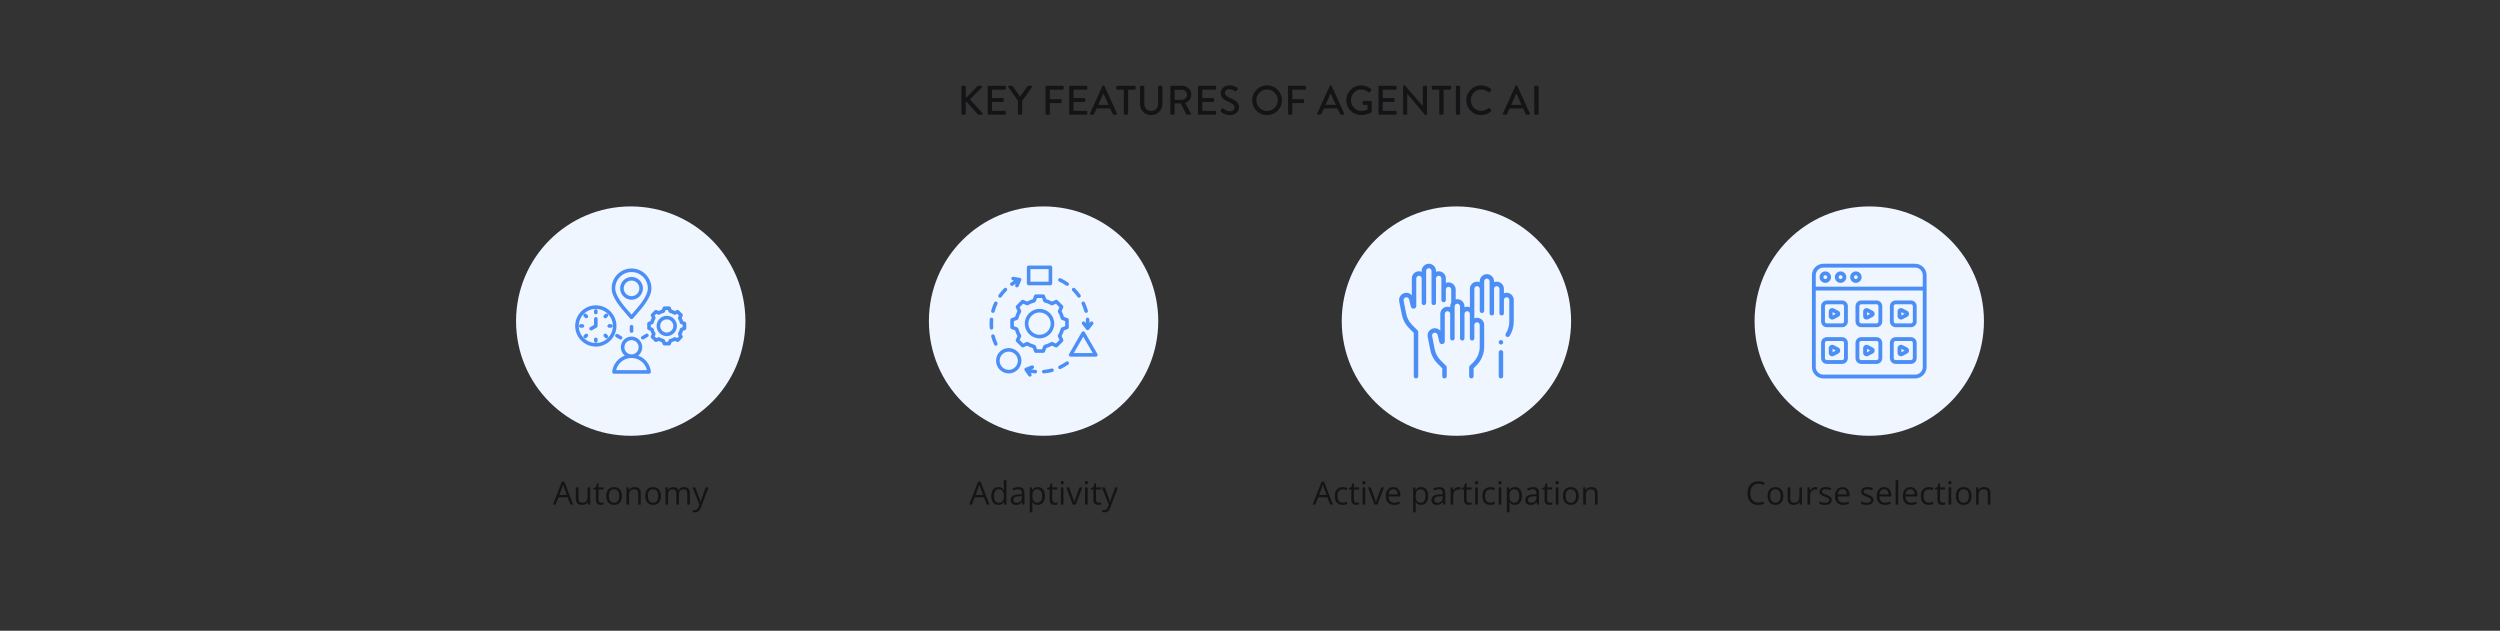
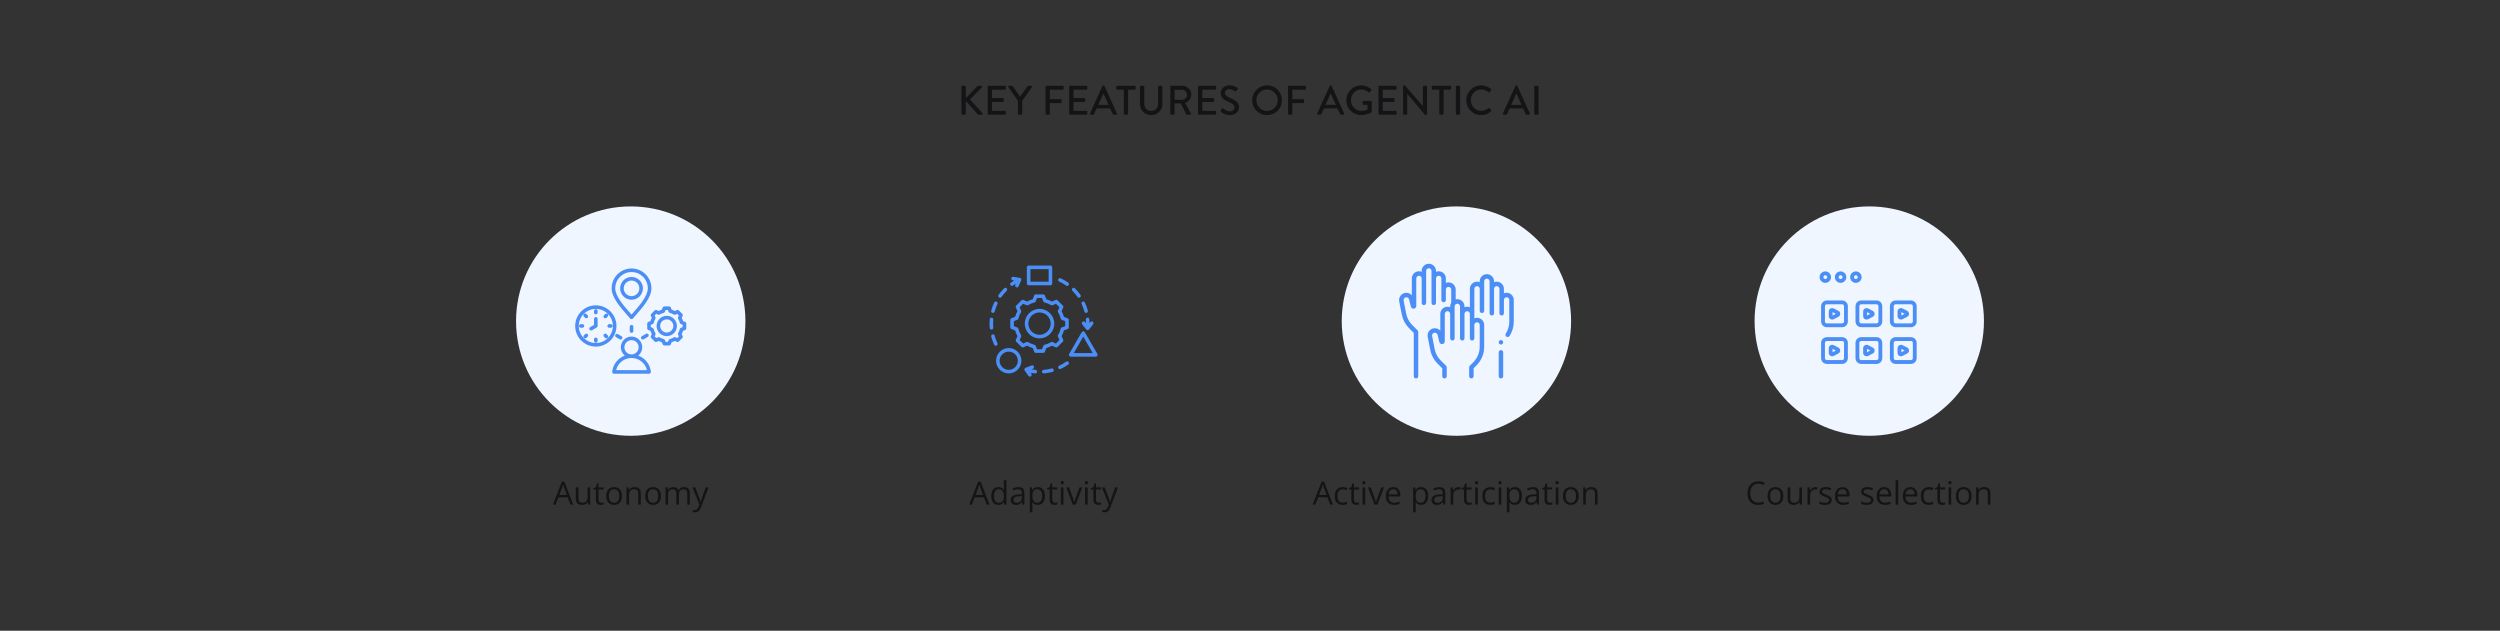
<svg xmlns="http://www.w3.org/2000/svg" width="1090" height="275" viewBox="0 0 1090 275" fill="none">
  <rect x="0" y="0" width="1090" height="275" fill="#333333" stroke="none" />
  <circle cx="275" cy="140" r="50" fill="#F0F6FF" />
  <path d="M278.285 155.042C279.343 154.184 280.021 152.875 280.021 151.411C280.021 148.834 277.926 146.739 275.349 146.739C272.773 146.739 270.677 148.834 270.677 151.411C270.677 152.875 271.356 154.184 272.414 155.042C269.466 156.124 267.274 158.795 266.922 162.085C266.898 162.306 266.969 162.526 267.118 162.691C267.266 162.855 267.477 162.95 267.699 162.95L283 162.949C283.222 162.949 283.433 162.855 283.581 162.69C283.729 162.526 283.801 162.305 283.777 162.085C283.425 158.795 281.232 156.124 278.285 155.042ZM272.24 151.41C272.24 149.696 273.635 148.301 275.349 148.301C277.064 148.301 278.459 149.696 278.459 151.41C278.459 153.125 277.064 154.52 275.349 154.52C273.635 154.52 272.24 153.125 272.24 151.41ZM268.623 161.387C269.351 158.309 272.104 156.082 275.349 156.082C278.595 156.082 281.348 158.309 282.076 161.387L268.623 161.387ZM290.706 137.686C288.262 137.686 286.275 139.674 286.275 142.117C286.275 144.56 288.262 146.548 290.706 146.548C293.149 146.548 295.137 144.56 295.137 142.117C295.137 139.674 293.149 137.686 290.706 137.686ZM290.706 144.986C289.124 144.986 287.837 143.699 287.837 142.117C287.837 140.535 289.124 139.249 290.706 139.249C292.287 139.249 293.574 140.535 293.574 142.117C293.574 143.699 292.287 144.986 290.706 144.986ZM298.718 140.342L297.808 139.991C297.663 139.508 297.47 139.043 297.231 138.599L297.627 137.707C297.758 137.411 297.694 137.066 297.465 136.837L295.985 135.357C295.757 135.129 295.411 135.065 295.116 135.196L294.224 135.592C293.78 135.353 293.314 135.159 292.832 135.015L292.481 134.105C292.365 133.803 292.075 133.604 291.752 133.604H289.659C289.336 133.604 289.046 133.803 288.93 134.105L288.58 135.015C288.097 135.16 287.631 135.353 287.188 135.592L286.295 135.196C286 135.065 285.654 135.129 285.426 135.357L283.946 136.837C283.717 137.066 283.653 137.411 283.784 137.707L284.181 138.599C283.941 139.043 283.748 139.509 283.604 139.991L282.693 140.342C282.392 140.458 282.193 140.747 282.193 141.071V143.164C282.193 143.487 282.392 143.777 282.693 143.893L283.604 144.243C283.748 144.726 283.941 145.192 284.181 145.635L283.784 146.528C283.653 146.823 283.717 147.168 283.946 147.397L285.426 148.877C285.654 149.105 286 149.17 286.295 149.038L287.188 148.642C287.631 148.882 288.097 149.075 288.58 149.219L288.93 150.13C289.046 150.431 289.336 150.63 289.659 150.63H291.752C292.075 150.63 292.365 150.431 292.481 150.13L292.832 149.219C293.314 149.075 293.78 148.882 294.224 148.642L295.116 149.038C295.411 149.17 295.757 149.105 295.985 148.877L297.465 147.397C297.694 147.168 297.758 146.823 297.627 146.528L297.23 145.635C297.47 145.191 297.663 144.726 297.807 144.243L298.718 143.893C299.02 143.777 299.219 143.487 299.219 143.163V141.071C299.219 140.747 299.02 140.458 298.718 140.342ZM297.656 142.627L296.876 142.928C296.635 143.02 296.456 143.225 296.396 143.476C296.253 144.078 296.015 144.651 295.69 145.179C295.555 145.399 295.537 145.67 295.641 145.906L295.981 146.671L295.26 147.392L294.495 147.053C294.26 146.948 293.988 146.966 293.768 147.101C293.24 147.427 292.666 147.665 292.064 147.808C291.814 147.867 291.608 148.047 291.516 148.287L291.216 149.068H290.196L289.895 148.287C289.803 148.046 289.598 147.867 289.347 147.808C288.745 147.664 288.172 147.427 287.644 147.101C287.424 146.966 287.152 146.948 286.917 147.053L286.152 147.392L285.43 146.671L285.77 145.906C285.875 145.671 285.856 145.399 285.721 145.18C285.396 144.651 285.158 144.078 285.015 143.476C284.955 143.225 284.776 143.02 284.536 142.927L283.755 142.627V141.607L284.536 141.307C284.776 141.214 284.955 141.009 285.015 140.758C285.158 140.157 285.396 139.583 285.721 139.055C285.856 138.836 285.875 138.564 285.77 138.328L285.43 137.563L286.151 136.842L286.917 137.182C287.152 137.286 287.424 137.268 287.644 137.133C288.172 136.807 288.745 136.57 289.347 136.426C289.598 136.367 289.803 136.188 289.895 135.947L290.196 135.167H291.216L291.516 135.947C291.609 136.188 291.814 136.367 292.064 136.426C292.666 136.57 293.239 136.807 293.768 137.133C293.987 137.268 294.259 137.286 294.495 137.182L295.26 136.842L295.981 137.563L295.641 138.328C295.537 138.563 295.555 138.835 295.69 139.055C296.016 139.583 296.253 140.156 296.397 140.759C296.456 141.009 296.636 141.214 296.876 141.307L297.656 141.607V142.627ZM259.778 133.121C254.817 133.121 250.781 137.156 250.781 142.117C250.781 147.078 254.817 151.113 259.778 151.113C264.738 151.113 268.774 147.078 268.774 142.117C268.774 137.156 264.738 133.121 259.778 133.121ZM259.778 149.551C255.679 149.551 252.344 146.216 252.344 142.117C252.344 138.018 255.679 134.683 259.778 134.683C263.877 134.683 267.212 138.018 267.212 142.117C267.212 146.216 263.877 149.551 259.778 149.551ZM260.559 139.009V142.117C260.559 142.396 260.41 142.654 260.168 142.794L258.093 143.992C257.97 144.063 257.836 144.096 257.703 144.096C257.433 144.096 257.171 143.956 257.026 143.706C256.81 143.332 256.938 142.854 257.312 142.639L258.996 141.666V139.009C258.996 138.577 259.346 138.228 259.778 138.228C260.209 138.228 260.559 138.577 260.559 139.009ZM260.559 135.576V136.285C260.559 136.717 260.209 137.067 259.778 137.067C259.346 137.067 258.996 136.717 258.996 136.285V135.576C258.996 135.145 259.346 134.795 259.778 134.795C260.209 134.795 260.559 135.145 260.559 135.576ZM254.6 138.044C254.295 137.739 254.295 137.245 254.6 136.939C254.905 136.634 255.4 136.634 255.705 136.94L256.206 137.441C256.511 137.746 256.511 138.241 256.206 138.546C256.054 138.698 255.854 138.775 255.654 138.775C255.454 138.775 255.254 138.698 255.101 138.546L254.6 138.044ZM256.206 145.688C256.512 145.993 256.512 146.488 256.206 146.793L255.705 147.295C255.553 147.447 255.353 147.523 255.153 147.523C254.953 147.523 254.753 147.447 254.6 147.295C254.295 146.989 254.295 146.495 254.6 146.19L255.102 145.688C255.407 145.383 255.901 145.383 256.206 145.688ZM264.955 146.19C265.26 146.495 265.26 146.989 264.955 147.294C264.803 147.447 264.603 147.523 264.403 147.523C264.203 147.523 264.003 147.447 263.85 147.294L263.349 146.793C263.044 146.488 263.044 145.993 263.349 145.688C263.654 145.383 264.149 145.383 264.454 145.688L264.955 146.19ZM263.349 138.546C263.044 138.241 263.044 137.746 263.349 137.441L263.85 136.94C264.155 136.634 264.65 136.634 264.955 136.939C265.26 137.245 265.26 137.739 264.955 138.044L264.454 138.546C264.301 138.698 264.101 138.775 263.901 138.775C263.702 138.775 263.502 138.698 263.349 138.546ZM253.946 142.898H253.237C252.805 142.898 252.456 142.548 252.456 142.117C252.456 141.686 252.805 141.336 253.237 141.336H253.946C254.377 141.336 254.727 141.686 254.727 142.117C254.727 142.548 254.377 142.898 253.946 142.898ZM260.559 147.949V148.658C260.559 149.089 260.209 149.439 259.778 149.439C259.346 149.439 258.996 149.089 258.996 148.658V147.949C258.996 147.517 259.346 147.168 259.778 147.168C260.209 147.168 260.559 147.517 260.559 147.949ZM267.1 142.117C267.1 142.548 266.75 142.898 266.319 142.898H265.609C265.178 142.898 264.828 142.548 264.828 142.117C264.828 141.686 265.178 141.336 265.609 141.336H266.319C266.75 141.336 267.1 141.686 267.1 142.117ZM274.753 138.871C274.901 139.046 275.12 139.147 275.349 139.147C275.579 139.147 275.797 139.046 275.946 138.871C276.347 138.397 276.796 137.885 277.271 137.343C280.278 133.917 284.02 129.653 284.02 125.721C284.02 120.94 280.13 117.051 275.349 117.051C270.569 117.051 266.679 120.94 266.679 125.721C266.679 129.653 270.421 133.917 273.427 137.343C273.903 137.885 274.352 138.397 274.753 138.871ZM275.349 118.613C279.269 118.613 282.457 121.802 282.457 125.721C282.457 129.064 278.781 133.254 276.097 136.313C275.839 136.606 275.589 136.891 275.349 137.167C275.11 136.891 274.86 136.606 274.602 136.313C271.918 133.254 268.242 129.064 268.242 125.721C268.242 121.802 271.43 118.613 275.349 118.613ZM280.317 125.721C280.317 122.982 278.088 120.754 275.349 120.754C272.61 120.754 270.382 122.982 270.382 125.721C270.382 128.46 272.61 130.688 275.349 130.688C278.088 130.688 280.317 128.46 280.317 125.721ZM271.945 125.721C271.945 123.844 273.472 122.316 275.349 122.316C277.227 122.316 278.754 123.844 278.754 125.721C278.754 127.598 277.227 129.126 275.349 129.126C273.472 129.126 271.945 127.598 271.945 125.721ZM276.131 142.443V144.342C276.131 144.773 275.781 145.123 275.349 145.123C274.918 145.123 274.568 144.773 274.568 144.342V142.443C274.568 142.011 274.918 141.662 275.349 141.662C275.781 141.662 276.131 142.011 276.131 142.443ZM279.854 146.576L281.658 145.534C282.031 145.318 282.509 145.447 282.725 145.82C282.941 146.194 282.812 146.672 282.439 146.887L280.635 147.929C280.512 148 280.378 148.034 280.245 148.034C279.975 148.034 279.712 147.893 279.568 147.643C279.352 147.269 279.48 146.791 279.854 146.576ZM270.975 146.586C271.348 146.802 271.476 147.279 271.26 147.653C271.116 147.904 270.853 148.044 270.583 148.044C270.451 148.044 270.316 148.01 270.193 147.939L268.602 147.02C268.229 146.805 268.1 146.327 268.316 145.953C268.532 145.579 269.01 145.451 269.383 145.667L270.975 146.586Z" fill="#4B8EF6" />
  <path d="M248.716 220L247.485 216.828H243.479L242.256 220H241.08L244.99 209.965H246.036L249.919 220H248.716ZM247.137 215.796L245.968 212.645C245.94 212.562 245.895 212.428 245.831 212.241C245.772 212.054 245.71 211.861 245.646 211.66C245.583 211.46 245.53 211.298 245.489 211.175C245.444 211.362 245.394 211.549 245.339 211.735C245.289 211.918 245.239 212.089 245.188 212.248C245.138 212.403 245.095 212.535 245.059 212.645L243.869 215.796H247.137ZM257.322 212.508V220H256.393L256.229 218.947H256.167C256.012 219.207 255.812 219.426 255.565 219.604C255.319 219.781 255.041 219.913 254.731 220C254.426 220.091 254.1 220.137 253.754 220.137C253.161 220.137 252.665 220.041 252.264 219.85C251.863 219.658 251.56 219.362 251.354 218.961C251.154 218.56 251.054 218.045 251.054 217.416V212.508H252.202V217.334C252.202 217.958 252.343 218.425 252.626 218.735C252.909 219.041 253.339 219.193 253.918 219.193C254.474 219.193 254.916 219.089 255.244 218.879C255.577 218.669 255.816 218.362 255.962 217.956C256.108 217.546 256.181 217.045 256.181 216.452V212.508H257.322ZM262.142 219.207C262.328 219.207 262.52 219.191 262.716 219.159C262.912 219.127 263.071 219.089 263.194 219.043V219.925C263.062 219.984 262.878 220.034 262.641 220.075C262.408 220.116 262.18 220.137 261.957 220.137C261.561 220.137 261.201 220.068 260.877 219.932C260.553 219.79 260.294 219.553 260.098 219.221C259.906 218.888 259.811 218.428 259.811 217.84V213.396H258.744V212.843L259.817 212.398L260.269 210.771H260.952V212.508H263.146V213.396H260.952V217.806C260.952 218.275 261.059 218.626 261.273 218.858C261.492 219.091 261.782 219.207 262.142 219.207ZM271.172 216.24C271.172 216.855 271.092 217.405 270.933 217.888C270.773 218.371 270.543 218.779 270.242 219.111C269.941 219.444 269.577 219.699 269.148 219.877C268.725 220.05 268.244 220.137 267.706 220.137C267.205 220.137 266.744 220.05 266.325 219.877C265.91 219.699 265.55 219.444 265.245 219.111C264.944 218.779 264.71 218.371 264.541 217.888C264.377 217.405 264.295 216.855 264.295 216.24C264.295 215.42 264.434 214.723 264.712 214.148C264.99 213.57 265.386 213.13 265.901 212.829C266.421 212.524 267.038 212.371 267.754 212.371C268.438 212.371 269.035 212.524 269.545 212.829C270.06 213.134 270.459 213.576 270.741 214.155C271.028 214.729 271.172 215.424 271.172 216.24ZM265.471 216.24C265.471 216.842 265.55 217.364 265.71 217.806C265.869 218.248 266.116 218.59 266.448 218.831C266.781 219.073 267.209 219.193 267.733 219.193C268.253 219.193 268.679 219.073 269.012 218.831C269.349 218.59 269.597 218.248 269.757 217.806C269.916 217.364 269.996 216.842 269.996 216.24C269.996 215.643 269.916 215.128 269.757 214.695C269.597 214.258 269.351 213.921 269.019 213.684C268.686 213.447 268.255 213.328 267.727 213.328C266.947 213.328 266.375 213.586 266.011 214.101C265.651 214.616 265.471 215.329 265.471 216.24ZM276.682 212.371C277.57 212.371 278.243 212.59 278.698 213.027C279.154 213.46 279.382 214.158 279.382 215.119V220H278.261V215.194C278.261 214.57 278.117 214.103 277.83 213.793C277.548 213.483 277.112 213.328 276.524 213.328C275.695 213.328 275.112 213.563 274.774 214.032C274.437 214.502 274.269 215.183 274.269 216.076V220H273.134V212.508H274.05L274.221 213.588H274.282C274.442 213.324 274.645 213.103 274.891 212.925C275.137 212.743 275.412 212.606 275.718 212.515C276.023 212.419 276.344 212.371 276.682 212.371ZM288.18 216.24C288.18 216.855 288.1 217.405 287.94 217.888C287.781 218.371 287.551 218.779 287.25 219.111C286.949 219.444 286.585 219.699 286.156 219.877C285.732 220.05 285.252 220.137 284.714 220.137C284.213 220.137 283.752 220.05 283.333 219.877C282.918 219.699 282.558 219.444 282.253 219.111C281.952 218.779 281.717 218.371 281.549 217.888C281.385 217.405 281.303 216.855 281.303 216.24C281.303 215.42 281.442 214.723 281.72 214.148C281.998 213.57 282.394 213.13 282.909 212.829C283.429 212.524 284.046 212.371 284.762 212.371C285.445 212.371 286.042 212.524 286.553 212.829C287.068 213.134 287.466 213.576 287.749 214.155C288.036 214.729 288.18 215.424 288.18 216.24ZM282.479 216.24C282.479 216.842 282.558 217.364 282.718 217.806C282.877 218.248 283.123 218.59 283.456 218.831C283.789 219.073 284.217 219.193 284.741 219.193C285.261 219.193 285.687 219.073 286.02 218.831C286.357 218.59 286.605 218.248 286.765 217.806C286.924 217.364 287.004 216.842 287.004 216.24C287.004 215.643 286.924 215.128 286.765 214.695C286.605 214.258 286.359 213.921 286.026 213.684C285.694 213.447 285.263 213.328 284.734 213.328C283.955 213.328 283.383 213.586 283.019 214.101C282.659 214.616 282.479 215.329 282.479 216.24ZM298.276 212.371C299.101 212.371 299.723 212.588 300.143 213.021C300.562 213.449 300.771 214.139 300.771 215.092V220H299.65V215.146C299.65 214.54 299.518 214.087 299.254 213.786C298.994 213.481 298.607 213.328 298.092 213.328C297.367 213.328 296.841 213.538 296.513 213.957C296.185 214.376 296.021 214.994 296.021 215.81V220H294.893V215.146C294.893 214.741 294.833 214.404 294.715 214.135C294.601 213.866 294.428 213.665 294.195 213.533C293.967 213.396 293.678 213.328 293.327 213.328C292.83 213.328 292.432 213.431 292.131 213.636C291.83 213.841 291.611 214.146 291.475 214.552C291.342 214.953 291.276 215.447 291.276 216.035V220H290.142V212.508H291.058L291.229 213.567H291.29C291.44 213.308 291.63 213.089 291.857 212.911C292.085 212.733 292.34 212.599 292.623 212.508C292.906 212.417 293.206 212.371 293.525 212.371C294.095 212.371 294.571 212.478 294.954 212.692C295.341 212.902 295.622 213.223 295.795 213.656H295.856C296.103 213.223 296.44 212.902 296.868 212.692C297.297 212.478 297.766 212.371 298.276 212.371ZM301.92 212.508H303.137L304.791 216.855C304.887 217.111 304.976 217.357 305.058 217.594C305.14 217.826 305.213 218.049 305.276 218.264C305.34 218.478 305.39 218.685 305.427 218.886H305.475C305.538 218.658 305.63 218.359 305.748 217.99C305.867 217.617 305.994 217.236 306.131 216.849L307.696 212.508H308.92L305.659 221.101C305.486 221.561 305.283 221.962 305.051 222.304C304.823 222.646 304.545 222.908 304.217 223.09C303.889 223.277 303.492 223.37 303.027 223.37C302.813 223.37 302.624 223.356 302.46 223.329C302.296 223.306 302.155 223.279 302.036 223.247V222.338C302.136 222.361 302.257 222.381 302.398 222.399C302.544 222.418 302.695 222.427 302.85 222.427C303.132 222.427 303.376 222.372 303.581 222.263C303.791 222.158 303.971 222.003 304.121 221.798C304.271 221.593 304.401 221.349 304.511 221.066L304.921 220.014L301.92 212.508Z" fill="#141416" />
-   <circle cx="455" cy="140" r="50" fill="#F0F6FF" />
  <path d="M474.963 139.216C475.01 139.758 475.035 140.309 475.041 140.856L475.368 140.444C475.637 140.106 476.128 140.05 476.466 140.318C476.804 140.586 476.86 141.078 476.592 141.416L474.815 143.654C474.667 143.84 474.442 143.949 474.203 143.949C474.202 143.949 474.2 143.949 474.198 143.949C473.958 143.947 473.732 143.835 473.585 143.645L471.838 141.384C471.575 141.043 471.638 140.552 471.979 140.288C472.321 140.024 472.811 140.087 473.075 140.429L473.48 140.953C473.476 140.418 473.452 139.88 473.406 139.349C473.37 138.919 473.688 138.541 474.118 138.504C474.548 138.467 474.926 138.786 474.963 139.216ZM441.19 124.651C441.345 124.651 441.501 124.605 441.637 124.51C442.047 124.223 442.468 123.952 442.898 123.696L442.667 124.229C442.496 124.625 442.678 125.085 443.074 125.256C443.175 125.3 443.28 125.321 443.384 125.321C443.686 125.321 443.974 125.145 444.101 124.85L445.237 122.228C445.332 122.008 445.321 121.756 445.206 121.545C445.092 121.333 444.886 121.187 444.65 121.147L441.832 120.673C441.407 120.602 441.004 120.888 440.932 121.314C440.86 121.739 441.147 122.142 441.573 122.214L442.166 122.314C441.679 122.601 441.203 122.906 440.741 123.23C440.388 123.477 440.302 123.965 440.549 124.318C440.701 124.535 440.944 124.651 441.19 124.651ZM469.813 129.478C469.965 129.694 470.207 129.81 470.453 129.81C470.608 129.81 470.765 129.764 470.901 129.668C471.254 129.42 471.339 128.933 471.091 128.58C470.37 127.553 469.554 126.582 468.666 125.693C468.361 125.387 467.866 125.387 467.561 125.692C467.256 125.997 467.256 126.492 467.561 126.797C468.385 127.623 469.143 128.525 469.813 129.478ZM432.724 136.399C432.792 136.417 432.86 136.425 432.927 136.425C433.272 136.425 433.588 136.195 433.681 135.846C433.983 134.721 434.386 133.614 434.879 132.556C435.062 132.165 434.893 131.7 434.501 131.518C434.111 131.335 433.646 131.504 433.463 131.896C432.932 133.035 432.497 134.229 432.172 135.442C432.06 135.858 432.308 136.287 432.724 136.399ZM432.356 143.697C432.785 143.66 433.104 143.282 433.067 142.852C433.017 142.273 432.992 141.683 432.992 141.101C432.992 140.519 433.017 139.93 433.067 139.349C433.104 138.919 432.785 138.541 432.356 138.504C431.925 138.467 431.547 138.786 431.51 139.216C431.457 139.841 431.43 140.475 431.43 141.101C431.43 141.728 431.457 142.362 431.51 142.986C431.545 143.393 431.887 143.7 432.288 143.7C432.31 143.7 432.333 143.699 432.356 143.697ZM461.806 122.756C462.86 123.249 463.88 123.839 464.837 124.509C464.973 124.605 465.129 124.651 465.284 124.651C465.53 124.651 465.773 124.534 465.925 124.317C466.172 123.964 466.086 123.477 465.733 123.229C464.702 122.508 463.604 121.872 462.468 121.341C462.077 121.158 461.612 121.326 461.429 121.717C461.246 122.108 461.415 122.573 461.806 122.756ZM472.792 135.847C472.886 136.196 473.201 136.426 473.546 136.426C473.613 136.426 473.681 136.417 473.749 136.399C474.166 136.287 474.413 135.858 474.301 135.442C473.976 134.229 473.541 133.036 473.01 131.896C472.827 131.505 472.362 131.336 471.971 131.518C471.58 131.701 471.411 132.165 471.594 132.556C472.087 133.614 472.49 134.721 472.792 135.847ZM435.572 129.668C435.709 129.764 435.866 129.81 436.021 129.81C436.267 129.81 436.509 129.694 436.661 129.478C437.331 128.524 438.089 127.622 438.913 126.797C439.218 126.492 439.218 125.997 438.912 125.692C438.607 125.387 438.112 125.387 437.808 125.693C436.92 126.581 436.104 127.552 435.382 128.58C435.134 128.933 435.219 129.42 435.572 129.668ZM464.836 157.692C463.88 158.361 462.86 158.951 461.805 159.445C461.415 159.628 461.246 160.093 461.429 160.484C461.562 160.768 461.843 160.934 462.137 160.934C462.248 160.934 462.361 160.91 462.468 160.86C463.604 160.328 464.703 159.693 465.733 158.971C466.086 158.724 466.172 158.237 465.924 157.883C465.677 157.53 465.189 157.444 464.836 157.692ZM458.465 160.662C457.34 160.962 456.18 161.165 455.016 161.266C454.586 161.304 454.268 161.683 454.305 162.112C454.341 162.519 454.682 162.826 455.083 162.826C455.105 162.826 455.128 162.825 455.151 162.823C456.405 162.714 457.655 162.495 458.867 162.171C459.284 162.06 459.532 161.632 459.421 161.215C459.309 160.799 458.882 160.55 458.465 160.662ZM451.458 161.266C450.876 161.216 450.295 161.14 449.719 161.038L450.348 160.795C450.75 160.64 450.95 160.187 450.795 159.785C450.639 159.382 450.187 159.183 449.784 159.338L447.119 160.368C446.895 160.455 446.723 160.64 446.653 160.87C446.583 161.099 446.623 161.348 446.761 161.545L448.4 163.886C448.552 164.103 448.794 164.219 449.04 164.219C449.195 164.219 449.352 164.173 449.488 164.077C449.841 163.83 449.927 163.343 449.68 162.989L449.383 162.565C450.025 162.68 450.673 162.767 451.322 162.823C451.345 162.825 451.368 162.826 451.391 162.826C451.792 162.826 452.133 162.519 452.168 162.112C452.206 161.683 451.887 161.304 451.458 161.266ZM434.88 149.645C434.387 148.587 433.983 147.48 433.682 146.355C433.57 145.938 433.141 145.691 432.725 145.803C432.308 145.915 432.061 146.343 432.172 146.76C432.498 147.973 432.932 149.166 433.464 150.305C433.596 150.59 433.878 150.757 434.172 150.757C434.283 150.757 434.395 150.733 434.502 150.683C434.893 150.501 435.062 150.036 434.88 149.645ZM478.463 155.115C478.323 155.357 478.065 155.506 477.786 155.506H466.818C466.539 155.506 466.281 155.357 466.142 155.115C466.002 154.873 466.002 154.576 466.142 154.334L471.626 144.836C471.765 144.594 472.023 144.445 472.302 144.445C472.581 144.445 472.839 144.594 472.979 144.836L478.463 154.334C478.602 154.576 478.602 154.874 478.463 155.115ZM476.433 153.943L472.302 146.789L468.172 153.943H476.433ZM445.338 157.28C445.338 160.329 442.858 162.81 439.808 162.81C436.758 162.81 434.278 160.329 434.278 157.28C434.278 154.23 436.758 151.75 439.808 151.75C442.858 151.75 445.338 154.231 445.338 157.28ZM443.776 157.28C443.776 155.092 441.996 153.312 439.808 153.312C437.62 153.312 435.84 155.092 435.84 157.28C435.84 159.468 437.62 161.248 439.808 161.248C441.996 161.248 443.776 159.468 443.776 157.28ZM447.706 123.587V116.562C447.706 116.131 448.056 115.781 448.488 115.781H457.986C458.417 115.781 458.767 116.131 458.767 116.562V123.587C458.767 124.019 458.417 124.369 457.986 124.369H448.488C448.056 124.369 447.706 124.019 447.706 123.587ZM449.269 122.806H457.205V117.344H449.269V122.806ZM463.396 148.97L461.106 151.26C460.877 151.489 460.532 151.553 460.236 151.422L458.661 150.722C457.885 151.161 457.062 151.502 456.204 151.741L455.585 153.348C455.469 153.65 455.18 153.849 454.856 153.849H451.617C451.294 153.849 451.004 153.65 450.888 153.348L450.269 151.74C449.412 151.502 448.589 151.161 447.813 150.722L446.237 151.422C445.942 151.553 445.596 151.489 445.368 151.26L443.077 148.97C442.849 148.741 442.784 148.396 442.916 148.1L443.615 146.525C443.177 145.749 442.835 144.926 442.597 144.068L440.989 143.449C440.687 143.333 440.489 143.044 440.489 142.72V139.481C440.489 139.158 440.688 138.868 440.989 138.752L442.597 138.133C442.836 137.276 443.177 136.453 443.615 135.677L442.916 134.101C442.784 133.806 442.849 133.46 443.077 133.232L445.367 130.941C445.596 130.713 445.942 130.648 446.237 130.78L447.813 131.479C448.589 131.041 449.412 130.7 450.269 130.461L450.888 128.853C451.004 128.552 451.294 128.353 451.617 128.353H454.856C455.179 128.353 455.469 128.552 455.585 128.853L456.204 130.461C457.061 130.7 457.884 131.041 458.66 131.479L460.236 130.779C460.532 130.649 460.877 130.712 461.106 130.941L463.396 133.232C463.625 133.46 463.689 133.806 463.558 134.101L462.858 135.676C463.297 136.452 463.638 137.276 463.877 138.133L465.484 138.752C465.786 138.868 465.985 139.158 465.985 139.481V142.72C465.985 143.043 465.786 143.333 465.484 143.449L463.876 144.068C463.638 144.925 463.296 145.748 462.858 146.525L463.558 148.1C463.689 148.396 463.625 148.741 463.396 148.97ZM462.94 142.754L464.422 142.184V140.017L462.94 139.447C462.7 139.355 462.521 139.149 462.461 138.899C462.229 137.922 461.843 136.993 461.316 136.136C461.181 135.917 461.162 135.645 461.267 135.409L461.912 133.957L460.38 132.425L458.927 133.071C458.692 133.175 458.42 133.157 458.2 133.022C457.344 132.494 456.414 132.109 455.438 131.877C455.188 131.817 454.983 131.638 454.89 131.397L454.32 129.915H452.153L451.583 131.397C451.49 131.638 451.285 131.817 451.034 131.877C450.059 132.109 449.129 132.494 448.273 133.022C448.053 133.157 447.781 133.175 447.546 133.071L446.093 132.425L444.561 133.957L445.206 135.41C445.311 135.645 445.293 135.917 445.157 136.137C444.63 136.993 444.245 137.922 444.012 138.899C443.953 139.149 443.773 139.354 443.533 139.447L442.051 140.018V142.184L443.533 142.754C443.773 142.847 443.952 143.052 444.012 143.303C444.244 144.279 444.63 145.208 445.157 146.065C445.292 146.284 445.311 146.556 445.206 146.792L444.561 148.244L446.093 149.776L447.546 149.131C447.781 149.026 448.053 149.044 448.273 149.179C449.129 149.707 450.059 150.092 451.034 150.325C451.285 150.384 451.49 150.563 451.583 150.804L452.153 152.287H454.32L454.89 150.804C454.983 150.564 455.188 150.385 455.438 150.325C456.415 150.093 457.344 149.708 458.201 149.18C458.42 149.045 458.692 149.026 458.928 149.131L460.38 149.776L461.912 148.244L461.267 146.791C461.162 146.556 461.18 146.284 461.315 146.064C461.843 145.208 462.228 144.278 462.46 143.303C462.52 143.052 462.7 142.847 462.94 142.754ZM459.667 141.101C459.667 144.646 456.782 147.531 453.237 147.531C449.691 147.531 446.807 144.646 446.807 141.101C446.807 137.555 449.691 134.671 453.237 134.671C456.782 134.671 459.667 137.555 459.667 141.101ZM458.104 141.101C458.104 138.417 455.921 136.233 453.237 136.233C450.553 136.233 448.369 138.417 448.369 141.101C448.369 143.785 450.553 145.968 453.237 145.968C455.921 145.968 458.104 143.785 458.104 141.101Z" fill="#4B8EF6" />
  <path d="M430.206 220L428.976 216.828H424.97L423.746 220H422.57L426.48 209.965H427.526L431.409 220H430.206ZM428.627 215.796L427.458 212.645C427.431 212.562 427.385 212.428 427.321 212.241C427.262 212.054 427.201 211.861 427.137 211.66C427.073 211.46 427.021 211.298 426.979 211.175C426.934 211.362 426.884 211.549 426.829 211.735C426.779 211.918 426.729 212.089 426.679 212.248C426.629 212.403 426.585 212.535 426.549 212.645L425.359 215.796H428.627ZM435.292 220.137C434.344 220.137 433.592 219.813 433.036 219.166C432.485 218.519 432.209 217.557 432.209 216.281C432.209 214.992 432.492 214.019 433.057 213.362C433.622 212.701 434.374 212.371 435.312 212.371C435.709 212.371 436.055 212.424 436.352 212.528C436.648 212.633 436.903 212.774 437.117 212.952C437.331 213.125 437.511 213.324 437.657 213.547H437.739C437.721 213.406 437.703 213.212 437.685 212.966C437.666 212.72 437.657 212.519 437.657 212.364V209.363H438.792V220H437.876L437.705 218.934H437.657C437.516 219.157 437.336 219.36 437.117 219.542C436.903 219.724 436.646 219.87 436.345 219.979C436.049 220.084 435.698 220.137 435.292 220.137ZM435.47 219.193C436.272 219.193 436.839 218.965 437.172 218.51C437.505 218.054 437.671 217.377 437.671 216.479V216.274C437.671 215.322 437.511 214.59 437.192 214.08C436.878 213.57 436.304 213.314 435.47 213.314C434.772 213.314 434.251 213.583 433.904 214.121C433.558 214.654 433.385 215.383 433.385 216.309C433.385 217.229 433.556 217.94 433.897 218.441C434.244 218.943 434.768 219.193 435.47 219.193ZM444.001 212.385C444.894 212.385 445.557 212.585 445.99 212.986C446.423 213.387 446.64 214.028 446.64 214.907V220H445.812L445.594 218.893H445.539C445.329 219.166 445.111 219.396 444.883 219.583C444.655 219.765 444.391 219.904 444.09 220C443.794 220.091 443.429 220.137 442.996 220.137C442.54 220.137 442.135 220.057 441.779 219.897C441.428 219.738 441.15 219.496 440.945 219.173C440.745 218.849 440.645 218.439 440.645 217.942C440.645 217.195 440.941 216.621 441.533 216.22C442.126 215.819 443.028 215.6 444.24 215.563L445.532 215.509V215.051C445.532 214.404 445.393 213.95 445.115 213.69C444.837 213.431 444.445 213.301 443.939 213.301C443.548 213.301 443.174 213.358 442.818 213.472C442.463 213.586 442.126 213.72 441.807 213.875L441.458 213.014C441.795 212.84 442.183 212.692 442.62 212.569C443.058 212.446 443.518 212.385 444.001 212.385ZM445.519 216.309L444.377 216.356C443.443 216.393 442.784 216.546 442.401 216.814C442.019 217.083 441.827 217.464 441.827 217.956C441.827 218.384 441.957 218.701 442.217 218.906C442.477 219.111 442.821 219.214 443.249 219.214C443.914 219.214 444.459 219.029 444.883 218.66C445.307 218.291 445.519 217.737 445.519 216.999V216.309ZM452.498 212.371C453.432 212.371 454.177 212.692 454.733 213.335C455.289 213.978 455.567 214.944 455.567 216.233C455.567 217.086 455.44 217.801 455.185 218.38C454.929 218.959 454.569 219.396 454.104 219.692C453.644 219.989 453.1 220.137 452.471 220.137C452.074 220.137 451.726 220.084 451.425 219.979C451.124 219.875 450.867 219.733 450.652 219.556C450.438 219.378 450.26 219.184 450.119 218.975H450.037C450.051 219.152 450.067 219.367 450.085 219.617C450.108 219.868 450.119 220.087 450.119 220.273V223.35H448.978V212.508H449.914L450.064 213.615H450.119C450.265 213.387 450.443 213.18 450.652 212.993C450.862 212.802 451.117 212.651 451.418 212.542C451.723 212.428 452.083 212.371 452.498 212.371ZM452.3 213.328C451.78 213.328 451.361 213.428 451.042 213.629C450.728 213.829 450.497 214.13 450.352 214.531C450.206 214.928 450.128 215.427 450.119 216.028V216.247C450.119 216.881 450.188 217.416 450.324 217.854C450.465 218.291 450.696 218.624 451.015 218.852C451.338 219.079 451.771 219.193 452.313 219.193C452.778 219.193 453.166 219.068 453.476 218.817C453.785 218.567 454.016 218.218 454.166 217.771C454.321 217.32 454.398 216.803 454.398 216.22C454.398 215.336 454.225 214.634 453.879 214.114C453.537 213.59 453.011 213.328 452.3 213.328ZM459.97 219.207C460.157 219.207 460.348 219.191 460.544 219.159C460.74 219.127 460.899 219.089 461.022 219.043V219.925C460.89 219.984 460.706 220.034 460.469 220.075C460.236 220.116 460.008 220.137 459.785 220.137C459.389 220.137 459.029 220.068 458.705 219.932C458.382 219.79 458.122 219.553 457.926 219.221C457.734 218.888 457.639 218.428 457.639 217.84V213.396H456.572V212.843L457.646 212.398L458.097 210.771H458.78V212.508H460.975V213.396H458.78V217.806C458.78 218.275 458.887 218.626 459.102 218.858C459.32 219.091 459.61 219.207 459.97 219.207ZM463.675 212.508V220H462.54V212.508H463.675ZM463.121 209.705C463.308 209.705 463.467 209.767 463.6 209.89C463.736 210.008 463.805 210.195 463.805 210.45C463.805 210.701 463.736 210.888 463.6 211.011C463.467 211.134 463.308 211.195 463.121 211.195C462.925 211.195 462.761 211.134 462.629 211.011C462.501 210.888 462.438 210.701 462.438 210.45C462.438 210.195 462.501 210.008 462.629 209.89C462.761 209.767 462.925 209.705 463.121 209.705ZM467.729 220L464.885 212.508H466.102L467.749 217.04C467.863 217.35 467.979 217.692 468.098 218.065C468.216 218.439 468.298 218.74 468.344 218.968H468.392C468.446 218.74 468.537 218.439 468.665 218.065C468.793 217.687 468.909 217.345 469.014 217.04L470.661 212.508H471.878L469.027 220H467.729ZM474.216 212.508V220H473.081V212.508H474.216ZM473.662 209.705C473.849 209.705 474.008 209.767 474.141 209.89C474.277 210.008 474.346 210.195 474.346 210.45C474.346 210.701 474.277 210.888 474.141 211.011C474.008 211.134 473.849 211.195 473.662 211.195C473.466 211.195 473.302 211.134 473.17 211.011C473.042 210.888 472.979 210.701 472.979 210.45C472.979 210.195 473.042 210.008 473.17 209.89C473.302 209.767 473.466 209.705 473.662 209.705ZM479.042 219.207C479.229 219.207 479.42 219.191 479.616 219.159C479.812 219.127 479.972 219.089 480.095 219.043V219.925C479.963 219.984 479.778 220.034 479.541 220.075C479.309 220.116 479.081 220.137 478.857 220.137C478.461 220.137 478.101 220.068 477.777 219.932C477.454 219.79 477.194 219.553 476.998 219.221C476.807 218.888 476.711 218.428 476.711 217.84V213.396H475.645V212.843L476.718 212.398L477.169 210.771H477.853V212.508H480.047V213.396H477.853V217.806C477.853 218.275 477.96 218.626 478.174 218.858C478.393 219.091 478.682 219.207 479.042 219.207ZM480.43 212.508H481.646L483.301 216.855C483.396 217.111 483.485 217.357 483.567 217.594C483.649 217.826 483.722 218.049 483.786 218.264C483.85 218.478 483.9 218.685 483.937 218.886H483.984C484.048 218.658 484.139 218.359 484.258 217.99C484.376 217.617 484.504 217.236 484.641 216.849L486.206 212.508H487.43L484.169 221.101C483.996 221.561 483.793 221.962 483.561 222.304C483.333 222.646 483.055 222.908 482.727 223.09C482.398 223.277 482.002 223.37 481.537 223.37C481.323 223.37 481.134 223.356 480.97 223.329C480.806 223.306 480.664 223.279 480.546 223.247V222.338C480.646 222.361 480.767 222.381 480.908 222.399C481.054 222.418 481.204 222.427 481.359 222.427C481.642 222.427 481.886 222.372 482.091 222.263C482.3 222.158 482.48 222.003 482.631 221.798C482.781 221.593 482.911 221.349 483.021 221.066L483.431 220.014L480.43 212.508Z" fill="#141416" />
  <circle cx="635" cy="140" r="50" fill="#F0F6FF" />
  <g clip-path="url(#clip0_433_5710)">
    <path d="M654.414 152.651C653.875 152.651 653.438 153.089 653.438 153.628V164.023C653.438 164.563 653.875 165 654.414 165C654.953 165 655.391 164.563 655.391 164.023V153.628C655.391 153.089 654.953 152.651 654.414 152.651Z" fill="#4B8EF6" />
    <path d="M654.414 148.257C654.157 148.257 653.905 148.361 653.724 148.543C653.542 148.725 653.438 148.977 653.438 149.233C653.438 149.49 653.542 149.742 653.724 149.924C653.905 150.105 654.157 150.21 654.414 150.21C654.671 150.21 654.923 150.105 655.104 149.924C655.286 149.742 655.391 149.49 655.391 149.233C655.391 148.977 655.286 148.725 655.104 148.543C654.923 148.361 654.671 148.257 654.414 148.257Z" fill="#4B8EF6" />
    <path d="M656.875 127.645C656.462 127.645 656.068 127.726 655.707 127.872V125.933C655.707 124.21 654.305 122.808 652.582 122.808C652.168 122.808 651.772 122.89 651.41 123.037V122.653C651.41 120.93 650.008 119.528 648.285 119.528C646.562 119.528 645.16 120.93 645.16 122.653V123.037C644.798 122.89 644.403 122.808 643.988 122.808C642.265 122.808 640.864 124.21 640.864 125.933V133.959C640.501 133.811 640.106 133.73 639.691 133.73C639.277 133.73 638.881 133.811 638.519 133.958V133.575C638.519 131.852 637.117 130.45 635.394 130.45C635.15 130.45 634.913 130.479 634.685 130.532V126.242C634.685 124.519 633.283 123.117 631.56 123.117C631.147 123.117 630.753 123.198 630.392 123.344V121.405C630.392 119.681 628.99 118.28 627.267 118.28C626.853 118.28 626.457 118.361 626.095 118.508V118.125C626.095 116.402 624.693 115 622.97 115C621.247 115 619.845 116.402 619.845 118.125V118.508C619.483 118.361 619.088 118.28 618.673 118.28C616.95 118.28 615.548 119.681 615.548 121.405L615.548 128.717C614.836 127.922 613.741 127.506 612.627 127.702C611.779 127.852 611.044 128.325 610.557 129.036C610.071 129.746 609.895 130.602 610.061 131.446L611.189 137.165C611.634 139.422 612.73 141.474 614.359 143.098L616.401 145.134V164.023C616.401 164.562 616.838 164.999 617.377 164.999C617.916 164.999 618.354 164.562 618.354 164.023V144.729C618.354 144.469 618.25 144.22 618.067 144.037L615.739 141.716C614.385 140.366 613.475 138.662 613.105 136.787L611.977 131.069C611.913 130.743 611.981 130.413 612.169 130.14C612.356 129.866 612.639 129.683 612.966 129.626C613.599 129.514 614.215 129.916 614.368 130.54L615.136 133.672C615.283 134.271 615.834 134.652 616.445 134.578C617.057 134.504 617.501 134.003 617.501 133.387L617.501 121.405C617.501 120.758 618.027 120.233 618.673 120.233C619.319 120.233 619.845 120.758 619.845 121.405V132.049C619.845 132.588 620.282 133.025 620.822 133.025C621.361 133.025 621.798 132.588 621.798 132.049V118.125C621.798 117.479 622.324 116.953 622.97 116.953C623.616 116.953 624.142 117.479 624.142 118.125V132.049C624.142 132.588 624.579 133.025 625.118 133.025C625.658 133.025 626.095 132.588 626.095 132.049V121.405C626.095 120.758 626.621 120.233 627.267 120.233C627.913 120.233 628.439 120.758 628.439 121.405V130.8C628.439 131.339 628.876 131.776 629.415 131.776C629.954 131.776 630.392 131.339 630.392 130.8V126.164C630.432 125.554 630.94 125.07 631.56 125.07C632.206 125.07 632.732 125.595 632.732 126.242V131.942C632.439 132.418 632.269 132.977 632.269 133.575V133.958C631.907 133.811 631.512 133.729 631.097 133.729C629.374 133.729 627.973 135.131 627.973 136.854L627.972 144.167C627.26 143.372 626.166 142.956 625.051 143.152C624.203 143.302 623.468 143.775 622.982 144.485C622.495 145.195 622.319 146.052 622.485 146.896L623.613 152.615C624.058 154.872 625.155 156.924 626.784 158.548L628.825 160.584V164.023C628.825 164.562 629.262 164.999 629.802 164.999C630.341 164.999 630.778 164.562 630.778 164.023V160.178C630.778 159.919 630.675 159.67 630.491 159.487L628.163 157.165C626.81 155.816 625.899 154.112 625.529 152.237L624.402 146.518C624.338 146.193 624.405 145.863 624.593 145.589C624.78 145.316 625.064 145.133 625.39 145.076C626.023 144.964 626.639 145.366 626.792 145.99L627.56 149.122C627.707 149.721 628.256 150.102 628.869 150.028C629.481 149.954 629.925 149.453 629.925 148.837L629.926 136.854C629.926 136.208 630.451 135.683 631.097 135.683C631.744 135.683 632.269 136.208 632.269 136.854V147.499C632.269 148.038 632.707 148.475 633.246 148.475C633.785 148.475 634.222 148.038 634.222 147.499V133.575C634.222 132.929 634.748 132.403 635.394 132.403C636.04 132.403 636.566 132.929 636.566 133.575V147.499C636.566 148.038 637.003 148.475 637.543 148.475C638.082 148.475 638.519 148.038 638.519 147.499V136.854C638.519 136.208 639.045 135.683 639.691 135.683C640.311 135.683 640.819 136.167 640.859 136.777V147.499C640.859 148.038 641.296 148.475 641.836 148.475C641.836 148.475 641.837 148.475 641.837 148.475C641.838 148.475 641.839 148.475 641.839 148.475C642.379 148.475 642.816 148.038 642.816 147.499V141.614C642.856 141.004 643.364 140.52 643.984 140.52C644.63 140.52 645.156 141.045 645.156 141.691V151.181C645.156 153.707 644.13 156.179 642.341 157.962L640.836 159.463C640.653 159.646 640.549 159.895 640.549 160.154V164.023C640.549 164.562 640.987 164.999 641.526 164.999C642.065 164.999 642.503 164.562 642.503 164.023V160.56L643.72 159.345C645.906 157.166 647.109 154.267 647.109 151.181V141.691C647.109 139.968 645.707 138.566 643.984 138.566C643.571 138.566 643.177 138.648 642.816 138.794L642.817 125.933C642.817 125.287 643.342 124.761 643.988 124.761C644.635 124.761 645.16 125.287 645.16 125.933V135.509C645.16 136.048 645.598 136.485 646.137 136.485C646.676 136.485 647.113 136.048 647.113 135.509V122.653C647.113 122.007 647.639 121.481 648.285 121.481C648.931 121.481 649.457 122.007 649.457 122.653V136.577C649.457 137.116 649.894 137.554 650.434 137.554C650.973 137.554 651.41 137.116 651.41 136.577V125.933C651.41 125.287 651.936 124.761 652.582 124.761C653.228 124.761 653.754 125.287 653.754 125.933L653.75 136.577C653.75 137.116 654.187 137.554 654.727 137.554C654.727 137.554 654.728 137.553 654.728 137.553C654.729 137.553 654.73 137.554 654.73 137.554C655.27 137.554 655.707 137.116 655.707 136.577V130.693C655.747 130.082 656.255 129.598 656.875 129.598C657.521 129.598 658.047 130.124 658.047 130.77V140.26C658.047 142.098 657.522 143.887 656.529 145.434C656.237 145.887 656.369 146.492 656.823 146.783C656.986 146.888 657.169 146.938 657.35 146.938C657.671 146.938 657.986 146.779 658.172 146.489C659.368 144.627 660 142.473 660 140.26V130.77C660 129.047 658.598 127.645 656.875 127.645Z" fill="#4B8EF6" />
  </g>
  <path d="M579.957 220L578.727 216.828H574.721L573.497 220H572.321L576.231 209.965H577.277L581.16 220H579.957ZM578.378 215.796L577.209 212.645C577.182 212.562 577.136 212.428 577.072 212.241C577.013 212.054 576.951 211.861 576.888 211.66C576.824 211.46 576.771 211.298 576.73 211.175C576.685 211.362 576.635 211.549 576.58 211.735C576.53 211.918 576.48 212.089 576.43 212.248C576.38 212.403 576.336 212.535 576.3 212.645L575.11 215.796H578.378ZM585.378 220.137C584.703 220.137 584.109 219.998 583.594 219.72C583.079 219.442 582.678 219.018 582.391 218.448C582.104 217.879 581.96 217.161 581.96 216.295C581.96 215.388 582.11 214.647 582.411 214.073C582.716 213.494 583.136 213.066 583.669 212.788C584.202 212.51 584.808 212.371 585.487 212.371C585.861 212.371 586.221 212.41 586.567 212.487C586.918 212.56 587.205 212.654 587.429 212.768L587.087 213.718C586.859 213.627 586.595 213.545 586.294 213.472C585.998 213.399 585.72 213.362 585.46 213.362C584.94 213.362 584.507 213.474 584.161 213.697C583.819 213.921 583.562 214.249 583.389 214.682C583.22 215.115 583.136 215.648 583.136 216.281C583.136 216.887 583.218 217.405 583.382 217.833C583.55 218.261 583.799 218.59 584.127 218.817C584.46 219.041 584.874 219.152 585.371 219.152C585.768 219.152 586.125 219.111 586.444 219.029C586.763 218.943 587.053 218.842 587.312 218.729V219.74C587.062 219.868 586.782 219.966 586.472 220.034C586.166 220.103 585.802 220.137 585.378 220.137ZM591.51 219.207C591.697 219.207 591.888 219.191 592.084 219.159C592.28 219.127 592.439 219.089 592.562 219.043V219.925C592.43 219.984 592.246 220.034 592.009 220.075C591.776 220.116 591.549 220.137 591.325 220.137C590.929 220.137 590.569 220.068 590.245 219.932C589.922 219.79 589.662 219.553 589.466 219.221C589.274 218.888 589.179 218.428 589.179 217.84V213.396H588.112V212.843L589.186 212.398L589.637 210.771H590.32V212.508H592.515V213.396H590.32V217.806C590.32 218.275 590.427 218.626 590.642 218.858C590.86 219.091 591.15 219.207 591.51 219.207ZM595.215 212.508V220H594.08V212.508H595.215ZM594.661 209.705C594.848 209.705 595.007 209.767 595.14 209.89C595.276 210.008 595.345 210.195 595.345 210.45C595.345 210.701 595.276 210.888 595.14 211.011C595.007 211.134 594.848 211.195 594.661 211.195C594.465 211.195 594.301 211.134 594.169 211.011C594.041 210.888 593.978 210.701 593.978 210.45C593.978 210.195 594.041 210.008 594.169 209.89C594.301 209.767 594.465 209.705 594.661 209.705ZM599.269 220L596.425 212.508H597.642L599.289 217.04C599.403 217.35 599.519 217.692 599.638 218.065C599.756 218.439 599.838 218.74 599.884 218.968H599.932C599.986 218.74 600.077 218.439 600.205 218.065C600.333 217.687 600.449 217.345 600.554 217.04L602.201 212.508H603.418L600.567 220H599.269ZM607.506 212.371C608.144 212.371 608.691 212.512 609.146 212.795C609.602 213.077 609.951 213.474 610.192 213.984C610.434 214.49 610.555 215.083 610.555 215.762V216.466H605.38C605.394 217.345 605.612 218.015 606.036 218.476C606.46 218.936 607.057 219.166 607.827 219.166C608.301 219.166 608.72 219.123 609.085 219.036C609.45 218.95 609.828 218.822 610.22 218.653V219.651C609.841 219.82 609.465 219.943 609.092 220.021C608.723 220.098 608.285 220.137 607.779 220.137C607.059 220.137 606.43 219.991 605.893 219.699C605.359 219.403 604.945 218.97 604.648 218.4C604.352 217.831 604.204 217.133 604.204 216.309C604.204 215.502 604.339 214.805 604.607 214.217C604.881 213.624 605.264 213.169 605.756 212.85C606.253 212.531 606.836 212.371 607.506 212.371ZM607.492 213.301C606.886 213.301 606.403 213.499 606.043 213.896C605.683 214.292 605.469 214.846 605.4 215.557H609.365C609.361 215.11 609.29 214.718 609.153 214.381C609.021 214.039 608.818 213.775 608.545 213.588C608.271 213.396 607.921 213.301 607.492 213.301ZM619.64 212.371C620.574 212.371 621.319 212.692 621.875 213.335C622.431 213.978 622.709 214.944 622.709 216.233C622.709 217.086 622.581 217.801 622.326 218.38C622.071 218.959 621.711 219.396 621.246 219.692C620.786 219.989 620.241 220.137 619.612 220.137C619.216 220.137 618.867 220.084 618.566 219.979C618.266 219.875 618.008 219.733 617.794 219.556C617.58 219.378 617.402 219.184 617.261 218.975H617.179C617.192 219.152 617.208 219.367 617.227 219.617C617.249 219.868 617.261 220.087 617.261 220.273V223.35H616.119V212.508H617.056L617.206 213.615H617.261C617.407 213.387 617.584 213.18 617.794 212.993C618.004 212.802 618.259 212.651 618.56 212.542C618.865 212.428 619.225 212.371 619.64 212.371ZM619.441 213.328C618.922 213.328 618.503 213.428 618.184 213.629C617.869 213.829 617.639 214.13 617.493 214.531C617.347 214.928 617.27 215.427 617.261 216.028V216.247C617.261 216.881 617.329 217.416 617.466 217.854C617.607 218.291 617.837 218.624 618.156 218.852C618.48 219.079 618.913 219.193 619.455 219.193C619.92 219.193 620.307 219.068 620.617 218.817C620.927 218.567 621.157 218.218 621.308 217.771C621.463 217.32 621.54 216.803 621.54 216.22C621.54 215.336 621.367 214.634 621.021 214.114C620.679 213.59 620.152 213.328 619.441 213.328ZM627.494 212.385C628.387 212.385 629.05 212.585 629.483 212.986C629.916 213.387 630.133 214.028 630.133 214.907V220H629.306L629.087 218.893H629.032C628.823 219.166 628.604 219.396 628.376 219.583C628.148 219.765 627.884 219.904 627.583 220C627.287 220.091 626.922 220.137 626.489 220.137C626.034 220.137 625.628 220.057 625.272 219.897C624.922 219.738 624.644 219.496 624.438 219.173C624.238 218.849 624.138 218.439 624.138 217.942C624.138 217.195 624.434 216.621 625.026 216.22C625.619 215.819 626.521 215.6 627.733 215.563L629.025 215.509V215.051C629.025 214.404 628.886 213.95 628.608 213.69C628.33 213.431 627.938 213.301 627.433 213.301C627.041 213.301 626.667 213.358 626.312 213.472C625.956 213.586 625.619 213.72 625.3 213.875L624.951 213.014C625.288 212.84 625.676 212.692 626.113 212.569C626.551 212.446 627.011 212.385 627.494 212.385ZM629.012 216.309L627.87 216.356C626.936 216.393 626.277 216.546 625.895 216.814C625.512 217.083 625.32 217.464 625.32 217.956C625.32 218.384 625.45 218.701 625.71 218.906C625.97 219.111 626.314 219.214 626.742 219.214C627.408 219.214 627.952 219.029 628.376 218.66C628.8 218.291 629.012 217.737 629.012 216.999V216.309ZM635.875 212.371C636.025 212.371 636.183 212.38 636.347 212.398C636.511 212.412 636.657 212.433 636.784 212.46L636.641 213.513C636.518 213.481 636.381 213.456 636.23 213.438C636.08 213.419 635.939 213.41 635.807 213.41C635.506 213.41 635.221 213.472 634.952 213.595C634.688 213.713 634.455 213.886 634.255 214.114C634.054 214.338 633.897 214.609 633.783 214.928C633.669 215.242 633.612 215.593 633.612 215.98V220H632.471V212.508H633.414L633.537 213.889H633.585C633.74 213.611 633.927 213.358 634.146 213.13C634.364 212.897 634.617 212.713 634.904 212.576C635.196 212.439 635.52 212.371 635.875 212.371ZM640.619 219.207C640.806 219.207 640.997 219.191 641.193 219.159C641.389 219.127 641.549 219.089 641.672 219.043V219.925C641.54 219.984 641.355 220.034 641.118 220.075C640.886 220.116 640.658 220.137 640.435 220.137C640.038 220.137 639.678 220.068 639.354 219.932C639.031 219.79 638.771 219.553 638.575 219.221C638.384 218.888 638.288 218.428 638.288 217.84V213.396H637.222V212.843L638.295 212.398L638.746 210.771H639.43V212.508H641.624V213.396H639.43V217.806C639.43 218.275 639.537 218.626 639.751 218.858C639.97 219.091 640.259 219.207 640.619 219.207ZM644.324 212.508V220H643.189V212.508H644.324ZM643.771 209.705C643.957 209.705 644.117 209.767 644.249 209.89C644.386 210.008 644.454 210.195 644.454 210.45C644.454 210.701 644.386 210.888 644.249 211.011C644.117 211.134 643.957 211.195 643.771 211.195C643.575 211.195 643.41 211.134 643.278 211.011C643.151 210.888 643.087 210.701 643.087 210.45C643.087 210.195 643.151 210.008 643.278 209.89C643.41 209.767 643.575 209.705 643.771 209.705ZM649.731 220.137C649.057 220.137 648.462 219.998 647.947 219.72C647.432 219.442 647.031 219.018 646.744 218.448C646.457 217.879 646.313 217.161 646.313 216.295C646.313 215.388 646.464 214.647 646.765 214.073C647.07 213.494 647.489 213.066 648.022 212.788C648.556 212.51 649.162 212.371 649.841 212.371C650.215 212.371 650.575 212.41 650.921 212.487C651.272 212.56 651.559 212.654 651.782 212.768L651.44 213.718C651.213 213.627 650.948 213.545 650.647 213.472C650.351 213.399 650.073 213.362 649.813 213.362C649.294 213.362 648.861 213.474 648.515 213.697C648.173 213.921 647.915 214.249 647.742 214.682C647.574 215.115 647.489 215.648 647.489 216.281C647.489 216.887 647.571 217.405 647.735 217.833C647.904 218.261 648.152 218.59 648.48 218.817C648.813 219.041 649.228 219.152 649.725 219.152C650.121 219.152 650.479 219.111 650.798 219.029C651.117 218.943 651.406 218.842 651.666 218.729V219.74C651.415 219.868 651.135 219.966 650.825 220.034C650.52 220.103 650.155 220.137 649.731 220.137ZM654.578 212.508V220H653.443V212.508H654.578ZM654.024 209.705C654.211 209.705 654.371 209.767 654.503 209.89C654.64 210.008 654.708 210.195 654.708 210.45C654.708 210.701 654.64 210.888 654.503 211.011C654.371 211.134 654.211 211.195 654.024 211.195C653.828 211.195 653.664 211.134 653.532 211.011C653.405 210.888 653.341 210.701 653.341 210.45C653.341 210.195 653.405 210.008 653.532 209.89C653.664 209.767 653.828 209.705 654.024 209.705ZM660.505 212.371C661.439 212.371 662.184 212.692 662.74 213.335C663.296 213.978 663.574 214.944 663.574 216.233C663.574 217.086 663.447 217.801 663.191 218.38C662.936 218.959 662.576 219.396 662.111 219.692C661.651 219.989 661.106 220.137 660.478 220.137C660.081 220.137 659.732 220.084 659.432 219.979C659.131 219.875 658.873 219.733 658.659 219.556C658.445 219.378 658.267 219.184 658.126 218.975H658.044C658.058 219.152 658.074 219.367 658.092 219.617C658.115 219.868 658.126 220.087 658.126 220.273V223.35H656.984V212.508H657.921L658.071 213.615H658.126C658.272 213.387 658.45 213.18 658.659 212.993C658.869 212.802 659.124 212.651 659.425 212.542C659.73 212.428 660.09 212.371 660.505 212.371ZM660.307 213.328C659.787 213.328 659.368 213.428 659.049 213.629C658.734 213.829 658.504 214.13 658.358 214.531C658.213 214.928 658.135 215.427 658.126 216.028V216.247C658.126 216.881 658.194 217.416 658.331 217.854C658.472 218.291 658.702 218.624 659.021 218.852C659.345 219.079 659.778 219.193 660.32 219.193C660.785 219.193 661.173 219.068 661.482 218.817C661.792 218.567 662.022 218.218 662.173 217.771C662.328 217.32 662.405 216.803 662.405 216.22C662.405 215.336 662.232 214.634 661.886 214.114C661.544 213.59 661.018 213.328 660.307 213.328ZM668.359 212.385C669.253 212.385 669.916 212.585 670.349 212.986C670.782 213.387 670.998 214.028 670.998 214.907V220H670.171L669.952 218.893H669.897C669.688 219.166 669.469 219.396 669.241 219.583C669.013 219.765 668.749 219.904 668.448 220C668.152 220.091 667.787 220.137 667.354 220.137C666.899 220.137 666.493 220.057 666.138 219.897C665.787 219.738 665.509 219.496 665.304 219.173C665.103 218.849 665.003 218.439 665.003 217.942C665.003 217.195 665.299 216.621 665.892 216.22C666.484 215.819 667.386 215.6 668.599 215.563L669.891 215.509V215.051C669.891 214.404 669.752 213.95 669.474 213.69C669.196 213.431 668.804 213.301 668.298 213.301C667.906 213.301 667.532 213.358 667.177 213.472C666.821 213.586 666.484 213.72 666.165 213.875L665.816 213.014C666.154 212.84 666.541 212.692 666.979 212.569C667.416 212.446 667.876 212.385 668.359 212.385ZM669.877 216.309L668.735 216.356C667.801 216.393 667.143 216.546 666.76 216.814C666.377 217.083 666.186 217.464 666.186 217.956C666.186 218.384 666.315 218.701 666.575 218.906C666.835 219.111 667.179 219.214 667.607 219.214C668.273 219.214 668.817 219.029 669.241 218.66C669.665 218.291 669.877 217.737 669.877 216.999V216.309ZM675.756 219.207C675.943 219.207 676.134 219.191 676.33 219.159C676.526 219.127 676.686 219.089 676.809 219.043V219.925C676.676 219.984 676.492 220.034 676.255 220.075C676.022 220.116 675.795 220.137 675.571 220.137C675.175 220.137 674.815 220.068 674.491 219.932C674.168 219.79 673.908 219.553 673.712 219.221C673.521 218.888 673.425 218.428 673.425 217.84V213.396H672.358V212.843L673.432 212.398L673.883 210.771H674.566V212.508H676.761V213.396H674.566V217.806C674.566 218.275 674.674 218.626 674.888 218.858C675.106 219.091 675.396 219.207 675.756 219.207ZM679.461 212.508V220H678.326V212.508H679.461ZM678.907 209.705C679.094 209.705 679.254 209.767 679.386 209.89C679.522 210.008 679.591 210.195 679.591 210.45C679.591 210.701 679.522 210.888 679.386 211.011C679.254 211.134 679.094 211.195 678.907 211.195C678.711 211.195 678.547 211.134 678.415 211.011C678.287 210.888 678.224 210.701 678.224 210.45C678.224 210.195 678.287 210.008 678.415 209.89C678.547 209.767 678.711 209.705 678.907 209.705ZM688.327 216.24C688.327 216.855 688.247 217.405 688.088 217.888C687.928 218.371 687.698 218.779 687.397 219.111C687.097 219.444 686.732 219.699 686.304 219.877C685.88 220.05 685.399 220.137 684.861 220.137C684.36 220.137 683.9 220.05 683.48 219.877C683.066 219.699 682.706 219.444 682.4 219.111C682.1 218.779 681.865 218.371 681.696 217.888C681.532 217.405 681.45 216.855 681.45 216.24C681.45 215.42 681.589 214.723 681.867 214.148C682.145 213.57 682.542 213.13 683.057 212.829C683.576 212.524 684.194 212.371 684.909 212.371C685.593 212.371 686.19 212.524 686.7 212.829C687.215 213.134 687.614 213.576 687.896 214.155C688.184 214.729 688.327 215.424 688.327 216.24ZM682.626 216.24C682.626 216.842 682.706 217.364 682.865 217.806C683.025 218.248 683.271 218.59 683.604 218.831C683.936 219.073 684.365 219.193 684.889 219.193C685.408 219.193 685.834 219.073 686.167 218.831C686.504 218.59 686.753 218.248 686.912 217.806C687.072 217.364 687.151 216.842 687.151 216.24C687.151 215.643 687.072 215.128 686.912 214.695C686.753 214.258 686.507 213.921 686.174 213.684C685.841 213.447 685.41 213.328 684.882 213.328C684.103 213.328 683.531 213.586 683.166 214.101C682.806 214.616 682.626 215.329 682.626 216.24ZM693.837 212.371C694.726 212.371 695.398 212.59 695.854 213.027C696.309 213.46 696.537 214.158 696.537 215.119V220H695.416V215.194C695.416 214.57 695.272 214.103 694.985 213.793C694.703 213.483 694.268 213.328 693.68 213.328C692.85 213.328 692.267 213.563 691.93 214.032C691.592 214.502 691.424 215.183 691.424 216.076V220H690.289V212.508H691.205L691.376 213.588H691.438C691.597 213.324 691.8 213.103 692.046 212.925C692.292 212.743 692.568 212.606 692.873 212.515C693.178 212.419 693.5 212.371 693.837 212.371Z" fill="#141416" />
  <circle cx="815" cy="140" r="50" fill="#F0F6FF" />
  <g clip-path="url(#clip1_433_5710)">
    <path d="M801.541 135.541L799.557 134.508C799.079 134.26 798.506 134.278 798.045 134.557C797.606 134.817 797.337 135.289 797.336 135.799V137.866C797.337 138.376 797.606 138.848 798.045 139.109C798.506 139.387 799.079 139.405 799.557 139.158L801.541 138.124C802.029 137.878 802.336 137.379 802.336 136.833C802.336 136.287 802.029 135.787 801.541 135.541ZM799.003 137.568V136.098L800.413 136.833L799.003 137.568Z" fill="#4B8EF6" />
-     <path d="M835 115H795C792.24 115.003 790.003 117.24 790 120V160C790.003 162.76 792.24 164.997 795 165H835C837.76 164.997 839.997 162.76 840 160V120C839.997 117.24 837.76 115.003 835 115ZM795 116.667H835C836.841 116.667 838.333 118.159 838.333 120V125H791.667V120C791.667 118.159 793.159 116.667 795 116.667ZM835 163.333H795C793.159 163.333 791.667 161.841 791.667 160V126.667H838.333V160C838.333 161.841 836.841 163.333 835 163.333Z" fill="#4B8EF6" />
    <path d="M795.836 123.333C797.217 123.333 798.336 122.214 798.336 120.833C798.336 119.452 797.217 118.333 795.836 118.333C794.455 118.333 793.336 119.452 793.336 120.833C793.336 122.214 794.455 123.333 795.836 123.333ZM795.836 120C796.296 120 796.669 120.373 796.669 120.833C796.669 121.293 796.296 121.666 795.836 121.666C795.376 121.666 795.003 121.293 795.003 120.833C795.003 120.373 795.376 120 795.836 120Z" fill="#4B8EF6" />
    <path d="M802.5 123.333C803.881 123.333 805 122.214 805 120.833C805 119.452 803.881 118.333 802.5 118.333C801.119 118.333 800 119.452 800 120.833C800 122.214 801.119 123.333 802.5 123.333ZM802.5 120C802.96 120 803.333 120.373 803.333 120.833C803.333 121.293 802.96 121.666 802.5 121.666C802.04 121.666 801.667 121.293 801.667 120.833C801.667 120.373 802.04 120 802.5 120Z" fill="#4B8EF6" />
    <path d="M809.164 123.333C810.545 123.333 811.664 122.214 811.664 120.833C811.664 119.452 810.545 118.333 809.164 118.333C807.783 118.333 806.664 119.452 806.664 120.833C806.664 122.214 807.783 123.333 809.164 123.333ZM809.164 120C809.624 120 809.997 120.373 809.997 120.833C809.997 121.293 809.624 121.666 809.164 121.666C808.704 121.666 808.331 121.293 808.331 120.833C808.331 120.373 808.704 120 809.164 120Z" fill="#4B8EF6" />
    <path d="M803.167 131H796.5C795.119 131 794 132.119 794 133.5V140.167C794 141.547 795.119 142.667 796.5 142.667H803.167C804.547 142.667 805.667 141.547 805.667 140.167V133.5C805.667 132.119 804.547 131 803.167 131ZM804 140.167C804 140.627 803.627 141 803.167 141H796.5C796.04 141 795.667 140.627 795.667 140.167V133.5C795.667 133.04 796.04 132.667 796.5 132.667H803.167C803.627 132.667 804 133.04 804 133.5V140.167Z" fill="#4B8EF6" />
    <path d="M801.541 151.542L799.557 150.509C799.079 150.261 798.506 150.279 798.045 150.558C797.606 150.818 797.337 151.29 797.336 151.8V153.867C797.337 154.377 797.606 154.849 798.045 155.11C798.506 155.388 799.079 155.406 799.557 155.159L801.541 154.125C802.029 153.879 802.336 153.38 802.336 152.834C802.336 152.288 802.029 151.788 801.541 151.542ZM799.003 153.569V152.099L800.413 152.834L799.003 153.569Z" fill="#4B8EF6" />
    <path d="M803.167 147H796.5C795.119 147 794 148.119 794 149.5V156.167C794 157.547 795.119 158.667 796.5 158.667H803.167C804.547 158.667 805.667 157.547 805.667 156.167V149.5C805.667 148.119 804.547 147 803.167 147ZM804 156.167C804 156.627 803.627 157 803.167 157H796.5C796.04 157 795.667 156.627 795.667 156.167V149.5C795.667 149.04 796.04 148.667 796.5 148.667H803.167C803.627 148.667 804 149.04 804 149.5V156.167Z" fill="#4B8EF6" />
    <path d="M816.541 135.541L814.557 134.508C814.079 134.26 813.506 134.278 813.045 134.557C812.606 134.817 812.337 135.289 812.336 135.799V137.866C812.337 138.376 812.606 138.848 813.045 139.109C813.506 139.387 814.079 139.405 814.557 139.158L816.541 138.124C817.029 137.878 817.336 137.379 817.336 136.833C817.336 136.287 817.029 135.787 816.541 135.541ZM814.003 137.568V136.098L815.413 136.833L814.003 137.568Z" fill="#4B8EF6" />
    <path d="M818.167 131H811.5C810.119 131 809 132.119 809 133.5V140.167C809 141.547 810.119 142.667 811.5 142.667H818.167C819.547 142.667 820.667 141.547 820.667 140.167V133.5C820.667 132.119 819.547 131 818.167 131ZM819 140.167C819 140.627 818.627 141 818.167 141H811.5C811.04 141 810.667 140.627 810.667 140.167V133.5C810.667 133.04 811.04 132.667 811.5 132.667H818.167C818.627 132.667 819 133.04 819 133.5V140.167Z" fill="#4B8EF6" />
    <path d="M816.541 151.542L814.557 150.509C814.079 150.261 813.506 150.279 813.045 150.558C812.606 150.818 812.337 151.29 812.336 151.8V153.867C812.337 154.377 812.606 154.849 813.045 155.11C813.506 155.388 814.079 155.406 814.557 155.159L816.541 154.125C817.029 153.879 817.336 153.38 817.336 152.834C817.336 152.288 817.029 151.788 816.541 151.542ZM814.003 153.569V152.099L815.413 152.834L814.003 153.569Z" fill="#4B8EF6" />
    <path d="M818.167 147H811.5C810.119 147 809 148.119 809 149.5V156.167C809 157.547 810.119 158.667 811.5 158.667H818.167C819.547 158.667 820.667 157.547 820.667 156.167V149.5C820.667 148.119 819.547 147 818.167 147ZM819 156.167C819 156.627 818.627 157 818.167 157H811.5C811.04 157 810.667 156.627 810.667 156.167V149.5C810.667 149.04 811.04 148.667 811.5 148.667H818.167C818.627 148.667 819 149.04 819 149.5V156.167Z" fill="#4B8EF6" />
    <path d="M831.541 135.541L829.557 134.508C829.079 134.26 828.506 134.278 828.045 134.557C827.606 134.817 827.337 135.289 827.336 135.799V137.866C827.337 138.376 827.606 138.848 828.045 139.109C828.506 139.387 829.079 139.405 829.557 139.158L831.541 138.124C832.029 137.878 832.336 137.379 832.336 136.833C832.336 136.287 832.029 135.787 831.541 135.541ZM829.003 137.568V136.098L830.413 136.833L829.003 137.568Z" fill="#4B8EF6" />
    <path d="M833.167 131H826.5C825.119 131 824 132.119 824 133.5V140.167C824 141.547 825.119 142.667 826.5 142.667H833.167C834.547 142.667 835.667 141.547 835.667 140.167V133.5C835.667 132.119 834.547 131 833.167 131ZM834 140.167C834 140.627 833.627 141 833.167 141H826.5C826.04 141 825.667 140.627 825.667 140.167V133.5C825.667 133.04 826.04 132.667 826.5 132.667H833.167C833.627 132.667 834 133.04 834 133.5V140.167Z" fill="#4B8EF6" />
    <path d="M831.541 151.542L829.557 150.509C829.079 150.261 828.506 150.279 828.045 150.558C827.606 150.818 827.337 151.29 827.336 151.8V153.867C827.337 154.377 827.606 154.849 828.045 155.11C828.506 155.388 829.079 155.406 829.557 155.159L831.541 154.125C832.029 153.879 832.336 153.38 832.336 152.834C832.336 152.288 832.029 151.788 831.541 151.542ZM829.003 153.569V152.099L830.413 152.834L829.003 153.569Z" fill="#4B8EF6" />
-     <path d="M833.167 147H826.5C825.119 147 824 148.119 824 149.5V156.167C824 157.547 825.119 158.667 826.5 158.667H833.167C834.547 158.667 835.667 157.547 835.667 156.167V149.5C835.667 148.119 834.547 147 833.167 147ZM834 156.167C834 156.627 833.627 157 833.167 157H826.5C826.04 157 825.667 156.627 825.667 156.167V149.5C825.667 149.04 826.04 148.667 826.5 148.667H833.167C833.627 148.667 834 149.04 834 149.5V156.167Z" fill="#4B8EF6" />
+     <path d="M833.167 147H826.5C825.119 147 824 148.119 824 149.5V156.167C824 157.547 825.119 158.667 826.5 158.667H833.167C834.547 158.667 835.667 157.547 835.667 156.167V149.5C835.667 148.119 834.547 147 833.167 147ZM834 156.167C834 156.627 833.627 157 833.167 157H826.5C826.04 157 825.667 156.627 825.667 156.167V149.5C825.667 149.04 826.04 148.667 826.5 148.667H833.167C833.627 148.667 834 149.04 834 149.5V156.167" fill="#4B8EF6" />
  </g>
  <path d="M766.684 210.888C766.132 210.888 765.635 210.983 765.193 211.175C764.756 211.362 764.382 211.635 764.072 211.995C763.767 212.351 763.532 212.781 763.368 213.287C763.204 213.793 763.122 214.363 763.122 214.996C763.122 215.835 763.252 216.564 763.512 217.184C763.776 217.799 764.168 218.275 764.688 218.612C765.212 218.95 765.866 219.118 766.649 219.118C767.096 219.118 767.515 219.082 767.907 219.009C768.304 218.931 768.689 218.836 769.062 218.722V219.733C768.698 219.87 768.315 219.97 767.914 220.034C767.513 220.103 767.037 220.137 766.485 220.137C765.469 220.137 764.619 219.927 763.936 219.508C763.257 219.084 762.746 218.487 762.404 217.717C762.067 216.947 761.898 216.037 761.898 214.989C761.898 214.233 762.003 213.542 762.213 212.918C762.427 212.289 762.737 211.747 763.143 211.291C763.553 210.835 764.054 210.484 764.646 210.238C765.243 209.988 765.927 209.862 766.697 209.862C767.203 209.862 767.691 209.912 768.16 210.013C768.63 210.113 769.053 210.257 769.432 210.443L768.967 211.428C768.648 211.282 768.297 211.157 767.914 211.052C767.536 210.942 767.126 210.888 766.684 210.888ZM777.519 216.24C777.519 216.855 777.439 217.405 777.279 217.888C777.12 218.371 776.89 218.779 776.589 219.111C776.288 219.444 775.924 219.699 775.495 219.877C775.071 220.05 774.59 220.137 774.053 220.137C773.551 220.137 773.091 220.05 772.672 219.877C772.257 219.699 771.897 219.444 771.592 219.111C771.291 218.779 771.056 218.371 770.888 217.888C770.724 217.405 770.642 216.855 770.642 216.24C770.642 215.42 770.781 214.723 771.059 214.148C771.337 213.57 771.733 213.13 772.248 212.829C772.768 212.524 773.385 212.371 774.101 212.371C774.784 212.371 775.381 212.524 775.892 212.829C776.407 213.134 776.805 213.576 777.088 214.155C777.375 214.729 777.519 215.424 777.519 216.24ZM771.817 216.24C771.817 216.842 771.897 217.364 772.057 217.806C772.216 218.248 772.462 218.59 772.795 218.831C773.128 219.073 773.556 219.193 774.08 219.193C774.6 219.193 775.026 219.073 775.358 218.831C775.696 218.59 775.944 218.248 776.104 217.806C776.263 217.364 776.343 216.842 776.343 216.24C776.343 215.643 776.263 215.128 776.104 214.695C775.944 214.258 775.698 213.921 775.365 213.684C775.033 213.447 774.602 213.328 774.073 213.328C773.294 213.328 772.722 213.586 772.357 214.101C771.997 214.616 771.817 215.329 771.817 216.24ZM785.667 212.508V220H784.737L784.573 218.947H784.512C784.357 219.207 784.156 219.426 783.91 219.604C783.664 219.781 783.386 219.913 783.076 220C782.771 220.091 782.445 220.137 782.099 220.137C781.506 220.137 781.009 220.041 780.608 219.85C780.207 219.658 779.904 219.362 779.699 218.961C779.499 218.56 779.398 218.045 779.398 217.416V212.508H780.547V217.334C780.547 217.958 780.688 218.425 780.971 218.735C781.253 219.041 781.684 219.193 782.263 219.193C782.819 219.193 783.261 219.089 783.589 218.879C783.922 218.669 784.161 218.362 784.307 217.956C784.452 217.546 784.525 217.045 784.525 216.452V212.508H785.667ZM791.471 212.371C791.621 212.371 791.778 212.38 791.942 212.398C792.106 212.412 792.252 212.433 792.38 212.46L792.236 213.513C792.113 213.481 791.977 213.456 791.826 213.438C791.676 213.419 791.535 213.41 791.402 213.41C791.102 213.41 790.817 213.472 790.548 213.595C790.284 213.713 790.051 213.886 789.851 214.114C789.65 214.338 789.493 214.609 789.379 214.928C789.265 215.242 789.208 215.593 789.208 215.98V220H788.066V212.508H789.01L789.133 213.889H789.181C789.336 213.611 789.522 213.358 789.741 213.13C789.96 212.897 790.213 212.713 790.5 212.576C790.792 212.439 791.115 212.371 791.471 212.371ZM798.642 217.949C798.642 218.428 798.521 218.831 798.279 219.159C798.042 219.483 797.701 219.727 797.254 219.891C796.812 220.055 796.283 220.137 795.668 220.137C795.144 220.137 794.69 220.096 794.308 220.014C793.925 219.932 793.59 219.815 793.303 219.665V218.619C793.608 218.77 793.973 218.906 794.396 219.029C794.82 219.152 795.253 219.214 795.695 219.214C796.342 219.214 796.812 219.109 797.104 218.899C797.395 218.69 797.541 218.405 797.541 218.045C797.541 217.84 797.482 217.66 797.363 217.505C797.249 217.345 797.056 217.193 796.782 217.047C796.509 216.896 796.131 216.732 795.647 216.555C795.169 216.372 794.754 216.192 794.403 216.015C794.057 215.832 793.788 215.611 793.597 215.352C793.41 215.092 793.316 214.755 793.316 214.34C793.316 213.706 793.572 213.221 794.082 212.884C794.597 212.542 795.271 212.371 796.105 212.371C796.557 212.371 796.978 212.417 797.37 212.508C797.767 212.594 798.136 212.713 798.478 212.863L798.095 213.772C797.785 213.64 797.454 213.529 797.104 213.438C796.753 213.346 796.395 213.301 796.03 213.301C795.506 213.301 795.103 213.387 794.82 213.561C794.542 213.734 794.403 213.971 794.403 214.271C794.403 214.504 794.467 214.695 794.595 214.846C794.727 214.996 794.937 215.137 795.224 215.27C795.511 215.402 795.889 215.557 796.358 215.734C796.828 215.908 797.233 216.088 797.575 216.274C797.917 216.457 798.179 216.68 798.361 216.944C798.548 217.204 798.642 217.539 798.642 217.949ZM803.352 212.371C803.99 212.371 804.536 212.512 804.992 212.795C805.448 213.077 805.797 213.474 806.038 213.984C806.28 214.49 806.4 215.083 806.4 215.762V216.466H801.226C801.239 217.345 801.458 218.015 801.882 218.476C802.306 218.936 802.903 219.166 803.673 219.166C804.147 219.166 804.566 219.123 804.931 219.036C805.295 218.95 805.674 218.822 806.065 218.653V219.651C805.687 219.82 805.311 219.943 804.938 220.021C804.568 220.098 804.131 220.137 803.625 220.137C802.905 220.137 802.276 219.991 801.738 219.699C801.205 219.403 800.79 218.97 800.494 218.4C800.198 217.831 800.05 217.133 800.05 216.309C800.05 215.502 800.184 214.805 800.453 214.217C800.727 213.624 801.109 213.169 801.602 212.85C802.098 212.531 802.682 212.371 803.352 212.371ZM803.338 213.301C802.732 213.301 802.249 213.499 801.889 213.896C801.529 214.292 801.314 214.846 801.246 215.557H805.211C805.206 215.11 805.136 214.718 804.999 214.381C804.867 214.039 804.664 213.775 804.391 213.588C804.117 213.396 803.766 213.301 803.338 213.301ZM816.812 217.949C816.812 218.428 816.691 218.831 816.449 219.159C816.212 219.483 815.87 219.727 815.424 219.891C814.982 220.055 814.453 220.137 813.838 220.137C813.314 220.137 812.86 220.096 812.478 220.014C812.095 219.932 811.76 219.815 811.473 219.665V218.619C811.778 218.77 812.143 218.906 812.566 219.029C812.99 219.152 813.423 219.214 813.865 219.214C814.512 219.214 814.982 219.109 815.273 218.899C815.565 218.69 815.711 218.405 815.711 218.045C815.711 217.84 815.652 217.66 815.533 217.505C815.419 217.345 815.226 217.193 814.952 217.047C814.679 216.896 814.3 216.732 813.817 216.555C813.339 216.372 812.924 216.192 812.573 216.015C812.227 215.832 811.958 215.611 811.767 215.352C811.58 215.092 811.486 214.755 811.486 214.34C811.486 213.706 811.742 213.221 812.252 212.884C812.767 212.542 813.441 212.371 814.275 212.371C814.727 212.371 815.148 212.417 815.54 212.508C815.937 212.594 816.306 212.713 816.647 212.863L816.265 213.772C815.955 213.64 815.624 213.529 815.273 213.438C814.923 213.346 814.565 213.301 814.2 213.301C813.676 213.301 813.273 213.387 812.99 213.561C812.712 213.734 812.573 213.971 812.573 214.271C812.573 214.504 812.637 214.695 812.765 214.846C812.897 214.996 813.106 215.137 813.394 215.27C813.681 215.402 814.059 215.557 814.528 215.734C814.998 215.908 815.403 216.088 815.745 216.274C816.087 216.457 816.349 216.68 816.531 216.944C816.718 217.204 816.812 217.539 816.812 217.949ZM821.521 212.371C822.16 212.371 822.706 212.512 823.162 212.795C823.618 213.077 823.966 213.474 824.208 213.984C824.45 214.49 824.57 215.083 824.57 215.762V216.466H819.396C819.409 217.345 819.628 218.015 820.052 218.476C820.476 218.936 821.073 219.166 821.843 219.166C822.317 219.166 822.736 219.123 823.101 219.036C823.465 218.95 823.843 218.822 824.235 218.653V219.651C823.857 219.82 823.481 219.943 823.107 220.021C822.738 220.098 822.301 220.137 821.795 220.137C821.075 220.137 820.446 219.991 819.908 219.699C819.375 219.403 818.96 218.97 818.664 218.4C818.368 217.831 818.22 217.133 818.22 216.309C818.22 215.502 818.354 214.805 818.623 214.217C818.896 213.624 819.279 213.169 819.771 212.85C820.268 212.531 820.852 212.371 821.521 212.371ZM821.508 213.301C820.902 213.301 820.419 213.499 820.059 213.896C819.699 214.292 819.484 214.846 819.416 215.557H823.381C823.376 215.11 823.306 214.718 823.169 214.381C823.037 214.039 822.834 213.775 822.561 213.588C822.287 213.396 821.936 213.301 821.508 213.301ZM827.64 220H826.498V209.363H827.64V220ZM832.924 212.371C833.562 212.371 834.109 212.512 834.564 212.795C835.02 213.077 835.369 213.474 835.61 213.984C835.852 214.49 835.973 215.083 835.973 215.762V216.466H830.798C830.812 217.345 831.03 218.015 831.454 218.476C831.878 218.936 832.475 219.166 833.245 219.166C833.719 219.166 834.138 219.123 834.503 219.036C834.868 218.95 835.246 218.822 835.638 218.653V219.651C835.259 219.82 834.883 219.943 834.51 220.021C834.141 220.098 833.703 220.137 833.197 220.137C832.477 220.137 831.848 219.991 831.311 219.699C830.777 219.403 830.363 218.97 830.066 218.4C829.77 217.831 829.622 217.133 829.622 216.309C829.622 215.502 829.757 214.805 830.025 214.217C830.299 213.624 830.682 213.169 831.174 212.85C831.671 212.531 832.254 212.371 832.924 212.371ZM832.91 213.301C832.304 213.301 831.821 213.499 831.461 213.896C831.101 214.292 830.887 214.846 830.818 215.557H834.783C834.779 215.11 834.708 214.718 834.571 214.381C834.439 214.039 834.236 213.775 833.963 213.588C833.689 213.396 833.339 213.301 832.91 213.301ZM840.901 220.137C840.227 220.137 839.632 219.998 839.117 219.72C838.602 219.442 838.201 219.018 837.914 218.448C837.627 217.879 837.483 217.161 837.483 216.295C837.483 215.388 837.634 214.647 837.935 214.073C838.24 213.494 838.659 213.066 839.192 212.788C839.726 212.51 840.332 212.371 841.011 212.371C841.384 212.371 841.744 212.41 842.091 212.487C842.442 212.56 842.729 212.654 842.952 212.768L842.61 213.718C842.382 213.627 842.118 213.545 841.817 213.472C841.521 213.399 841.243 213.362 840.983 213.362C840.464 213.362 840.031 213.474 839.685 213.697C839.343 213.921 839.085 214.249 838.912 214.682C838.743 215.115 838.659 215.648 838.659 216.281C838.659 216.887 838.741 217.405 838.905 217.833C839.074 218.261 839.322 218.59 839.65 218.817C839.983 219.041 840.398 219.152 840.895 219.152C841.291 219.152 841.649 219.111 841.968 219.029C842.287 218.943 842.576 218.842 842.836 218.729V219.74C842.585 219.868 842.305 219.966 841.995 220.034C841.69 220.103 841.325 220.137 840.901 220.137ZM847.033 219.207C847.22 219.207 847.411 219.191 847.607 219.159C847.803 219.127 847.963 219.089 848.086 219.043V219.925C847.954 219.984 847.769 220.034 847.532 220.075C847.3 220.116 847.072 220.137 846.849 220.137C846.452 220.137 846.092 220.068 845.769 219.932C845.445 219.79 845.185 219.553 844.989 219.221C844.798 218.888 844.702 218.428 844.702 217.84V213.396H843.636V212.843L844.709 212.398L845.16 210.771H845.844V212.508H848.038V213.396H845.844V217.806C845.844 218.275 845.951 218.626 846.165 218.858C846.384 219.091 846.673 219.207 847.033 219.207ZM850.738 212.508V220H849.604V212.508H850.738ZM850.185 209.705C850.371 209.705 850.531 209.767 850.663 209.89C850.8 210.008 850.868 210.195 850.868 210.45C850.868 210.701 850.8 210.888 850.663 211.011C850.531 211.134 850.371 211.195 850.185 211.195C849.989 211.195 849.825 211.134 849.692 211.011C849.565 210.888 849.501 210.701 849.501 210.45C849.501 210.195 849.565 210.008 849.692 209.89C849.825 209.767 849.989 209.705 850.185 209.705ZM859.604 216.24C859.604 216.855 859.525 217.405 859.365 217.888C859.206 218.371 858.976 218.779 858.675 219.111C858.374 219.444 858.009 219.699 857.581 219.877C857.157 220.05 856.676 220.137 856.139 220.137C855.637 220.137 855.177 220.05 854.758 219.877C854.343 219.699 853.983 219.444 853.678 219.111C853.377 218.779 853.142 218.371 852.974 217.888C852.81 217.405 852.728 216.855 852.728 216.24C852.728 215.42 852.867 214.723 853.145 214.148C853.423 213.57 853.819 213.13 854.334 212.829C854.854 212.524 855.471 212.371 856.187 212.371C856.87 212.371 857.467 212.524 857.978 212.829C858.493 213.134 858.891 213.576 859.174 214.155C859.461 214.729 859.604 215.424 859.604 216.24ZM853.903 216.24C853.903 216.842 853.983 217.364 854.143 217.806C854.302 218.248 854.548 218.59 854.881 218.831C855.214 219.073 855.642 219.193 856.166 219.193C856.686 219.193 857.112 219.073 857.444 218.831C857.782 218.59 858.03 218.248 858.189 217.806C858.349 217.364 858.429 216.842 858.429 216.24C858.429 215.643 858.349 215.128 858.189 214.695C858.03 214.258 857.784 213.921 857.451 213.684C857.118 213.447 856.688 213.328 856.159 213.328C855.38 213.328 854.808 213.586 854.443 214.101C854.083 214.616 853.903 215.329 853.903 216.24ZM865.114 212.371C866.003 212.371 866.675 212.59 867.131 213.027C867.587 213.46 867.814 214.158 867.814 215.119V220H866.693V215.194C866.693 214.57 866.55 214.103 866.263 213.793C865.98 213.483 865.545 213.328 864.957 213.328C864.128 213.328 863.544 213.563 863.207 214.032C862.87 214.502 862.701 215.183 862.701 216.076V220H861.566V212.508H862.482L862.653 213.588H862.715C862.874 213.324 863.077 213.103 863.323 212.925C863.569 212.743 863.845 212.606 864.15 212.515C864.456 212.419 864.777 212.371 865.114 212.371Z" fill="#141416" />
  <path d="M419.181 49.568V37.832C419.181 37.712 419.223 37.61 419.307 37.526C419.391 37.442 419.493 37.4 419.613 37.4H420.657C420.777 37.4 420.879 37.442 420.963 37.526C421.047 37.61 421.089 37.712 421.089 37.832V42.818L426.165 37.58C426.261 37.46 426.375 37.4 426.507 37.4H427.857C428.025 37.4 428.139 37.478 428.199 37.634C428.259 37.778 428.229 37.916 428.109 38.048L422.907 43.34L428.415 49.406C428.499 49.49 428.511 49.61 428.451 49.766C428.391 49.922 428.271 50 428.091 50H426.651C426.495 50 426.387 49.958 426.327 49.874L421.089 43.97V49.568C421.089 49.688 421.047 49.79 420.963 49.874C420.879 49.958 420.777 50 420.657 50H419.613C419.493 50 419.391 49.958 419.307 49.874C419.223 49.79 419.181 49.688 419.181 49.568ZM430.648 49.658V37.742C430.648 37.646 430.678 37.568 430.738 37.508C430.81 37.436 430.894 37.4 430.99 37.4H438.19C438.286 37.4 438.364 37.436 438.424 37.508C438.496 37.568 438.532 37.646 438.532 37.742V38.75C438.532 38.846 438.496 38.93 438.424 39.002C438.364 39.062 438.286 39.092 438.19 39.092H432.502V42.764H437.308C437.392 42.764 437.47 42.8 437.542 42.872C437.614 42.944 437.65 43.022 437.65 43.106V44.114C437.65 44.21 437.614 44.294 437.542 44.366C437.482 44.426 437.404 44.456 437.308 44.456H432.502V48.326H438.19C438.286 48.326 438.364 48.362 438.424 48.434C438.496 48.494 438.532 48.572 438.532 48.668V49.658C438.532 49.754 438.496 49.838 438.424 49.91C438.364 49.97 438.286 50 438.19 50H430.99C430.894 50 430.81 49.97 430.738 49.91C430.678 49.838 430.648 49.754 430.648 49.658ZM443.825 49.658V43.934L439.613 37.922C439.541 37.802 439.535 37.688 439.595 37.58C439.655 37.46 439.757 37.4 439.901 37.4H441.233C441.341 37.4 441.437 37.454 441.521 37.562L444.779 42.152L448.037 37.562C448.121 37.454 448.217 37.4 448.325 37.4H449.675C449.819 37.4 449.921 37.46 449.981 37.58C450.041 37.688 450.035 37.802 449.963 37.922L445.697 43.916V49.658C445.697 49.742 445.661 49.82 445.589 49.892C445.517 49.964 445.439 50 445.355 50H444.167C444.071 50 443.987 49.97 443.915 49.91C443.855 49.838 443.825 49.754 443.825 49.658ZM455.872 49.658V37.742C455.872 37.646 455.902 37.568 455.962 37.508C456.034 37.436 456.118 37.4 456.214 37.4H463.414C463.51 37.4 463.588 37.436 463.648 37.508C463.72 37.568 463.756 37.646 463.756 37.742V38.75C463.756 38.846 463.72 38.93 463.648 39.002C463.588 39.062 463.51 39.092 463.414 39.092H457.726V43.25H462.532C462.616 43.25 462.694 43.286 462.766 43.358C462.838 43.418 462.874 43.496 462.874 43.592V44.582C462.874 44.666 462.838 44.744 462.766 44.816C462.694 44.888 462.616 44.924 462.532 44.924H457.726V49.658C457.726 49.742 457.69 49.82 457.618 49.892C457.546 49.964 457.468 50 457.384 50H456.214C456.118 50 456.034 49.97 455.962 49.91C455.902 49.838 455.872 49.754 455.872 49.658ZM466.178 49.658V37.742C466.178 37.646 466.208 37.568 466.268 37.508C466.34 37.436 466.424 37.4 466.52 37.4H473.72C473.816 37.4 473.894 37.436 473.954 37.508C474.026 37.568 474.062 37.646 474.062 37.742V38.75C474.062 38.846 474.026 38.93 473.954 39.002C473.894 39.062 473.816 39.092 473.72 39.092H468.032V42.764H472.838C472.922 42.764 473 42.8 473.072 42.872C473.144 42.944 473.18 43.022 473.18 43.106V44.114C473.18 44.21 473.144 44.294 473.072 44.366C473.012 44.426 472.934 44.456 472.838 44.456H468.032V48.326H473.72C473.816 48.326 473.894 48.362 473.954 48.434C474.026 48.494 474.062 48.572 474.062 48.668V49.658C474.062 49.754 474.026 49.838 473.954 49.91C473.894 49.97 473.816 50 473.72 50H466.52C466.424 50 466.34 49.97 466.268 49.91C466.208 49.838 466.178 49.754 466.178 49.658ZM475.503 50C475.371 50 475.269 49.952 475.197 49.856C475.137 49.76 475.137 49.652 475.197 49.532L480.723 37.418C480.795 37.286 480.897 37.22 481.029 37.22H481.209C481.341 37.22 481.443 37.286 481.515 37.418L487.005 49.532C487.065 49.652 487.059 49.76 486.987 49.856C486.927 49.952 486.831 50 486.699 50H485.565C485.373 50 485.235 49.91 485.151 49.73L484.035 47.264H478.149C478.029 47.54 477.843 47.954 477.591 48.506C477.351 49.046 477.171 49.454 477.051 49.73C476.979 49.91 476.841 50 476.637 50H475.503ZM478.851 45.716H483.351L481.137 40.784H481.047L478.851 45.716ZM489.978 49.658V39.092H487.044C486.948 39.092 486.864 39.062 486.792 39.002C486.732 38.93 486.702 38.846 486.702 38.75V37.742C486.702 37.646 486.732 37.568 486.792 37.508C486.864 37.436 486.948 37.4 487.044 37.4H494.784C494.88 37.4 494.958 37.436 495.018 37.508C495.09 37.568 495.126 37.646 495.126 37.742V38.75C495.126 38.846 495.09 38.93 495.018 39.002C494.958 39.062 494.88 39.092 494.784 39.092H491.85V49.658C491.85 49.742 491.814 49.82 491.742 49.892C491.682 49.964 491.604 50 491.508 50H490.32C490.224 50 490.14 49.964 490.068 49.892C490.008 49.82 489.978 49.742 489.978 49.658ZM497.023 45.302V37.742C497.023 37.658 497.059 37.58 497.131 37.508C497.203 37.436 497.281 37.4 497.365 37.4H498.571C498.667 37.4 498.745 37.436 498.805 37.508C498.877 37.568 498.913 37.646 498.913 37.742V45.176C498.913 46.1 499.183 46.868 499.723 47.48C500.275 48.08 501.001 48.38 501.901 48.38C502.813 48.38 503.545 48.08 504.097 47.48C504.649 46.88 504.925 46.124 504.925 45.212V37.742C504.925 37.646 504.955 37.568 505.015 37.508C505.087 37.436 505.171 37.4 505.267 37.4H506.473C506.557 37.4 506.635 37.436 506.707 37.508C506.779 37.58 506.815 37.658 506.815 37.742V45.302C506.815 46.682 506.347 47.84 505.411 48.776C504.487 49.712 503.317 50.18 501.901 50.18C500.497 50.18 499.333 49.712 498.409 48.776C497.485 47.84 497.023 46.682 497.023 45.302ZM510.252 49.658V37.742C510.252 37.646 510.282 37.568 510.342 37.508C510.414 37.436 510.498 37.4 510.594 37.4H515.49C516.57 37.4 517.494 37.778 518.262 38.534C519.03 39.278 519.414 40.184 519.414 41.252C519.414 42.068 519.168 42.8 518.676 43.448C518.196 44.096 517.554 44.582 516.75 44.906L519.216 49.478C519.288 49.598 519.288 49.718 519.216 49.838C519.156 49.946 519.054 50 518.91 50H517.506C517.362 50 517.266 49.946 517.218 49.838L514.824 45.068H512.106V49.658C512.106 49.742 512.07 49.82 511.998 49.892C511.926 49.964 511.848 50 511.764 50H510.594C510.498 50 510.414 49.97 510.342 49.91C510.282 49.838 510.252 49.754 510.252 49.658ZM512.142 43.52H515.346C515.934 43.52 516.444 43.304 516.876 42.872C517.32 42.428 517.542 41.9 517.542 41.288C517.542 40.712 517.32 40.214 516.876 39.794C516.444 39.362 515.934 39.146 515.346 39.146H512.142V43.52ZM522.333 49.658V37.742C522.333 37.646 522.363 37.568 522.423 37.508C522.495 37.436 522.579 37.4 522.675 37.4H529.875C529.971 37.4 530.049 37.436 530.109 37.508C530.181 37.568 530.217 37.646 530.217 37.742V38.75C530.217 38.846 530.181 38.93 530.109 39.002C530.049 39.062 529.971 39.092 529.875 39.092H524.187V42.764H528.993C529.077 42.764 529.155 42.8 529.227 42.872C529.299 42.944 529.335 43.022 529.335 43.106V44.114C529.335 44.21 529.299 44.294 529.227 44.366C529.167 44.426 529.089 44.456 528.993 44.456H524.187V48.326H529.875C529.971 48.326 530.049 48.362 530.109 48.434C530.181 48.494 530.217 48.572 530.217 48.668V49.658C530.217 49.754 530.181 49.838 530.109 49.91C530.049 49.97 529.971 50 529.875 50H522.675C522.579 50 522.495 49.97 522.423 49.91C522.363 49.838 522.333 49.754 522.333 49.658ZM532.342 48.758C532.15 48.59 532.114 48.398 532.234 48.182C532.282 48.11 532.354 47.99 532.45 47.822C532.558 47.642 532.642 47.516 532.702 47.444C532.894 47.168 533.098 47.12 533.314 47.3C534.31 48.128 535.27 48.542 536.194 48.542C536.806 48.542 537.298 48.38 537.67 48.056C538.042 47.732 538.228 47.336 538.228 46.868C538.228 46.352 538.006 45.902 537.562 45.518C537.13 45.134 536.446 44.75 535.51 44.366C534.454 43.922 533.644 43.418 533.08 42.854C532.516 42.278 532.234 41.51 532.234 40.55C532.234 40.178 532.306 39.806 532.45 39.434C532.606 39.062 532.828 38.708 533.116 38.372C533.416 38.024 533.83 37.748 534.358 37.544C534.886 37.328 535.492 37.22 536.176 37.22C537.388 37.22 538.498 37.574 539.506 38.282C539.746 38.438 539.782 38.642 539.614 38.894C539.566 38.966 539.488 39.08 539.38 39.236C539.284 39.392 539.212 39.506 539.164 39.578C538.996 39.854 538.786 39.914 538.534 39.758C537.478 39.158 536.668 38.858 536.104 38.858C535.42 38.858 534.91 39.026 534.574 39.362C534.238 39.698 534.07 40.07 534.07 40.478C534.07 40.97 534.256 41.39 534.628 41.738C535 42.086 535.576 42.422 536.356 42.746C537.604 43.25 538.558 43.802 539.218 44.402C539.89 44.99 540.226 45.782 540.226 46.778C540.226 47.726 539.842 48.53 539.074 49.19C538.318 49.85 537.364 50.18 536.212 50.18C535.552 50.18 534.91 50.072 534.286 49.856C533.674 49.64 533.236 49.442 532.972 49.262C532.72 49.082 532.51 48.914 532.342 48.758ZM547.843 48.308C546.595 47.048 545.971 45.518 545.971 43.718C545.971 41.918 546.595 40.388 547.843 39.128C549.103 37.856 550.633 37.22 552.433 37.22C554.233 37.22 555.763 37.856 557.023 39.128C558.283 40.388 558.913 41.918 558.913 43.718C558.913 45.518 558.283 47.048 557.023 48.308C555.763 49.556 554.233 50.18 552.433 50.18C550.633 50.18 549.103 49.556 547.843 48.308ZM549.139 40.406C548.227 41.33 547.771 42.434 547.771 43.718C547.771 45.002 548.227 46.1 549.139 47.012C550.051 47.924 551.149 48.38 552.433 48.38C553.717 48.38 554.815 47.924 555.727 47.012C556.651 46.1 557.113 45.002 557.113 43.718C557.113 42.434 556.651 41.33 555.727 40.406C554.815 39.482 553.717 39.02 552.433 39.02C551.161 39.02 550.063 39.482 549.139 40.406ZM561.59 49.658V37.742C561.59 37.646 561.62 37.568 561.68 37.508C561.752 37.436 561.836 37.4 561.932 37.4H569.132C569.228 37.4 569.306 37.436 569.366 37.508C569.438 37.568 569.474 37.646 569.474 37.742V38.75C569.474 38.846 569.438 38.93 569.366 39.002C569.306 39.062 569.228 39.092 569.132 39.092H563.444V43.25H568.25C568.334 43.25 568.412 43.286 568.484 43.358C568.556 43.418 568.592 43.496 568.592 43.592V44.582C568.592 44.666 568.556 44.744 568.484 44.816C568.412 44.888 568.334 44.924 568.25 44.924H563.444V49.658C563.444 49.742 563.408 49.82 563.336 49.892C563.264 49.964 563.186 50 563.102 50H561.932C561.836 50 561.752 49.97 561.68 49.91C561.62 49.838 561.59 49.754 561.59 49.658ZM574.577 50C574.445 50 574.343 49.952 574.271 49.856C574.211 49.76 574.211 49.652 574.271 49.532L579.797 37.418C579.869 37.286 579.971 37.22 580.103 37.22H580.283C580.415 37.22 580.517 37.286 580.589 37.418L586.079 49.532C586.139 49.652 586.133 49.76 586.061 49.856C586.001 49.952 585.905 50 585.773 50H584.639C584.447 50 584.309 49.91 584.225 49.73L583.109 47.264H577.223C577.103 47.54 576.917 47.954 576.665 48.506C576.425 49.046 576.245 49.454 576.125 49.73C576.053 49.91 575.915 50 575.711 50H574.577ZM577.925 45.716H582.425L580.211 40.784H580.121L577.925 45.716ZM588.894 48.308C587.634 47.048 587.004 45.518 587.004 43.718C587.004 41.918 587.634 40.388 588.894 39.128C590.166 37.856 591.696 37.22 593.484 37.22C595.092 37.22 596.55 37.778 597.858 38.894C598.038 39.074 598.044 39.242 597.876 39.398C597.792 39.494 597.66 39.638 597.48 39.83C597.3 40.01 597.162 40.148 597.066 40.244C596.934 40.388 596.778 40.382 596.598 40.226C595.662 39.41 594.642 39.002 593.538 39.002C592.278 39.002 591.21 39.464 590.334 40.388C589.458 41.312 589.02 42.41 589.02 43.682C589.02 44.954 589.458 46.052 590.334 46.976C591.21 47.888 592.278 48.344 593.538 48.344C593.742 48.344 593.94 48.338 594.132 48.326C594.336 48.302 594.522 48.272 594.69 48.236C594.858 48.2 595.014 48.164 595.158 48.128C595.314 48.092 595.452 48.05 595.572 48.002C595.704 47.954 595.806 47.918 595.878 47.894C595.962 47.858 596.04 47.822 596.112 47.786C596.184 47.75 596.226 47.732 596.238 47.732V45.716H594.474C594.378 45.716 594.294 45.686 594.222 45.626C594.162 45.566 594.132 45.488 594.132 45.392V44.348C594.132 44.12 594.246 44.006 594.474 44.006H597.75C597.834 44.006 597.906 44.042 597.966 44.114C598.038 44.174 598.074 44.252 598.074 44.348C598.074 44.828 598.074 45.554 598.074 46.526C598.086 47.498 598.092 48.224 598.092 48.704C598.092 48.824 598.044 48.92 597.948 48.992C597.804 49.076 597.606 49.184 597.354 49.316C597.102 49.448 596.586 49.628 595.806 49.856C595.026 50.072 594.252 50.18 593.484 50.18C591.684 50.18 590.154 49.556 588.894 48.308ZM601.023 49.658V37.742C601.023 37.646 601.053 37.568 601.113 37.508C601.185 37.436 601.269 37.4 601.365 37.4H608.565C608.661 37.4 608.739 37.436 608.799 37.508C608.871 37.568 608.907 37.646 608.907 37.742V38.75C608.907 38.846 608.871 38.93 608.799 39.002C608.739 39.062 608.661 39.092 608.565 39.092H602.877V42.764H607.683C607.767 42.764 607.845 42.8 607.917 42.872C607.989 42.944 608.025 43.022 608.025 43.106V44.114C608.025 44.21 607.989 44.294 607.917 44.366C607.857 44.426 607.779 44.456 607.683 44.456H602.877V48.326H608.565C608.661 48.326 608.739 48.362 608.799 48.434C608.871 48.494 608.907 48.572 608.907 48.668V49.658C608.907 49.754 608.871 49.838 608.799 49.91C608.739 49.97 608.661 50 608.565 50H601.365C601.269 50 601.185 49.97 601.113 49.91C601.053 49.838 601.023 49.754 601.023 49.658ZM611.734 49.658V37.544C611.734 37.46 611.764 37.388 611.824 37.328C611.896 37.256 611.98 37.22 612.076 37.22H612.526L620.338 46.256H620.356V37.742C620.356 37.646 620.386 37.568 620.446 37.508C620.518 37.436 620.602 37.4 620.698 37.4H621.85C621.934 37.4 622.012 37.436 622.084 37.508C622.156 37.58 622.192 37.658 622.192 37.742V49.856C622.192 49.94 622.156 50.012 622.084 50.072C622.024 50.144 621.946 50.18 621.85 50.18H621.382L613.57 40.892H613.552V49.658C613.552 49.754 613.516 49.838 613.444 49.91C613.384 49.97 613.306 50 613.21 50H612.076C611.98 50 611.896 49.964 611.824 49.892C611.764 49.82 611.734 49.742 611.734 49.658ZM627.53 49.658V39.092H624.596C624.5 39.092 624.416 39.062 624.344 39.002C624.284 38.93 624.254 38.846 624.254 38.75V37.742C624.254 37.646 624.284 37.568 624.344 37.508C624.416 37.436 624.5 37.4 624.596 37.4H632.336C632.432 37.4 632.51 37.436 632.57 37.508C632.642 37.568 632.678 37.646 632.678 37.742V38.75C632.678 38.846 632.642 38.93 632.57 39.002C632.51 39.062 632.432 39.092 632.336 39.092H629.402V49.658C629.402 49.742 629.366 49.82 629.294 49.892C629.234 49.964 629.156 50 629.06 50H627.872C627.776 50 627.692 49.964 627.62 49.892C627.56 49.82 627.53 49.742 627.53 49.658ZM634.737 49.658V37.742C634.737 37.658 634.767 37.58 634.827 37.508C634.899 37.436 634.983 37.4 635.079 37.4H636.267C636.363 37.4 636.441 37.436 636.501 37.508C636.573 37.58 636.609 37.658 636.609 37.742V49.658C636.609 49.742 636.573 49.82 636.501 49.892C636.441 49.964 636.363 50 636.267 50H635.079C634.983 50 634.899 49.964 634.827 49.892C634.767 49.82 634.737 49.742 634.737 49.658ZM641.182 48.308C639.922 47.048 639.292 45.518 639.292 43.718C639.292 41.918 639.922 40.388 641.182 39.128C642.454 37.856 643.99 37.22 645.79 37.22C647.41 37.22 648.862 37.778 650.146 38.894C650.326 39.062 650.332 39.23 650.164 39.398L649.372 40.208C649.24 40.376 649.09 40.376 648.922 40.208C647.998 39.404 646.96 39.002 645.808 39.002C644.536 39.002 643.462 39.464 642.586 40.388C641.722 41.312 641.29 42.41 641.29 43.682C641.29 44.954 641.728 46.052 642.604 46.976C643.48 47.888 644.554 48.344 645.826 48.344C646.858 48.344 647.89 47.948 648.922 47.156C649.078 47.036 649.222 47.03 649.354 47.138L650.182 47.948C650.254 48.02 650.284 48.104 650.272 48.2C650.272 48.284 650.236 48.362 650.164 48.434C648.964 49.598 647.506 50.18 645.79 50.18C643.99 50.18 642.454 49.556 641.182 48.308ZM655.534 50C655.402 50 655.3 49.952 655.228 49.856C655.168 49.76 655.168 49.652 655.228 49.532L660.754 37.418C660.826 37.286 660.928 37.22 661.06 37.22H661.24C661.372 37.22 661.474 37.286 661.546 37.418L667.036 49.532C667.096 49.652 667.09 49.76 667.018 49.856C666.958 49.952 666.862 50 666.73 50H665.596C665.404 50 665.266 49.91 665.182 49.73L664.066 47.264H658.18C658.06 47.54 657.874 47.954 657.622 48.506C657.382 49.046 657.202 49.454 657.082 49.73C657.01 49.91 656.872 50 656.668 50H655.534ZM658.882 45.716H663.382L661.168 40.784H661.078L658.882 45.716ZM668.949 49.658V37.742C668.949 37.658 668.979 37.58 669.039 37.508C669.111 37.436 669.195 37.4 669.291 37.4H670.479C670.575 37.4 670.653 37.436 670.713 37.508C670.785 37.58 670.821 37.658 670.821 37.742V49.658C670.821 49.742 670.785 49.82 670.713 49.892C670.653 49.964 670.575 50 670.479 50H669.291C669.195 50 669.111 49.964 669.039 49.892C668.979 49.82 668.949 49.742 668.949 49.658Z" fill="#141416" />
  <defs>
    <clipPath id="clip0_433_5710">
      <rect width="50" height="50" fill="white" transform="translate(610 115)" />
    </clipPath>
    <clipPath id="clip1_433_5710">
      <rect width="50" height="50" fill="white" transform="translate(790 115)" />
    </clipPath>
  </defs>
</svg>